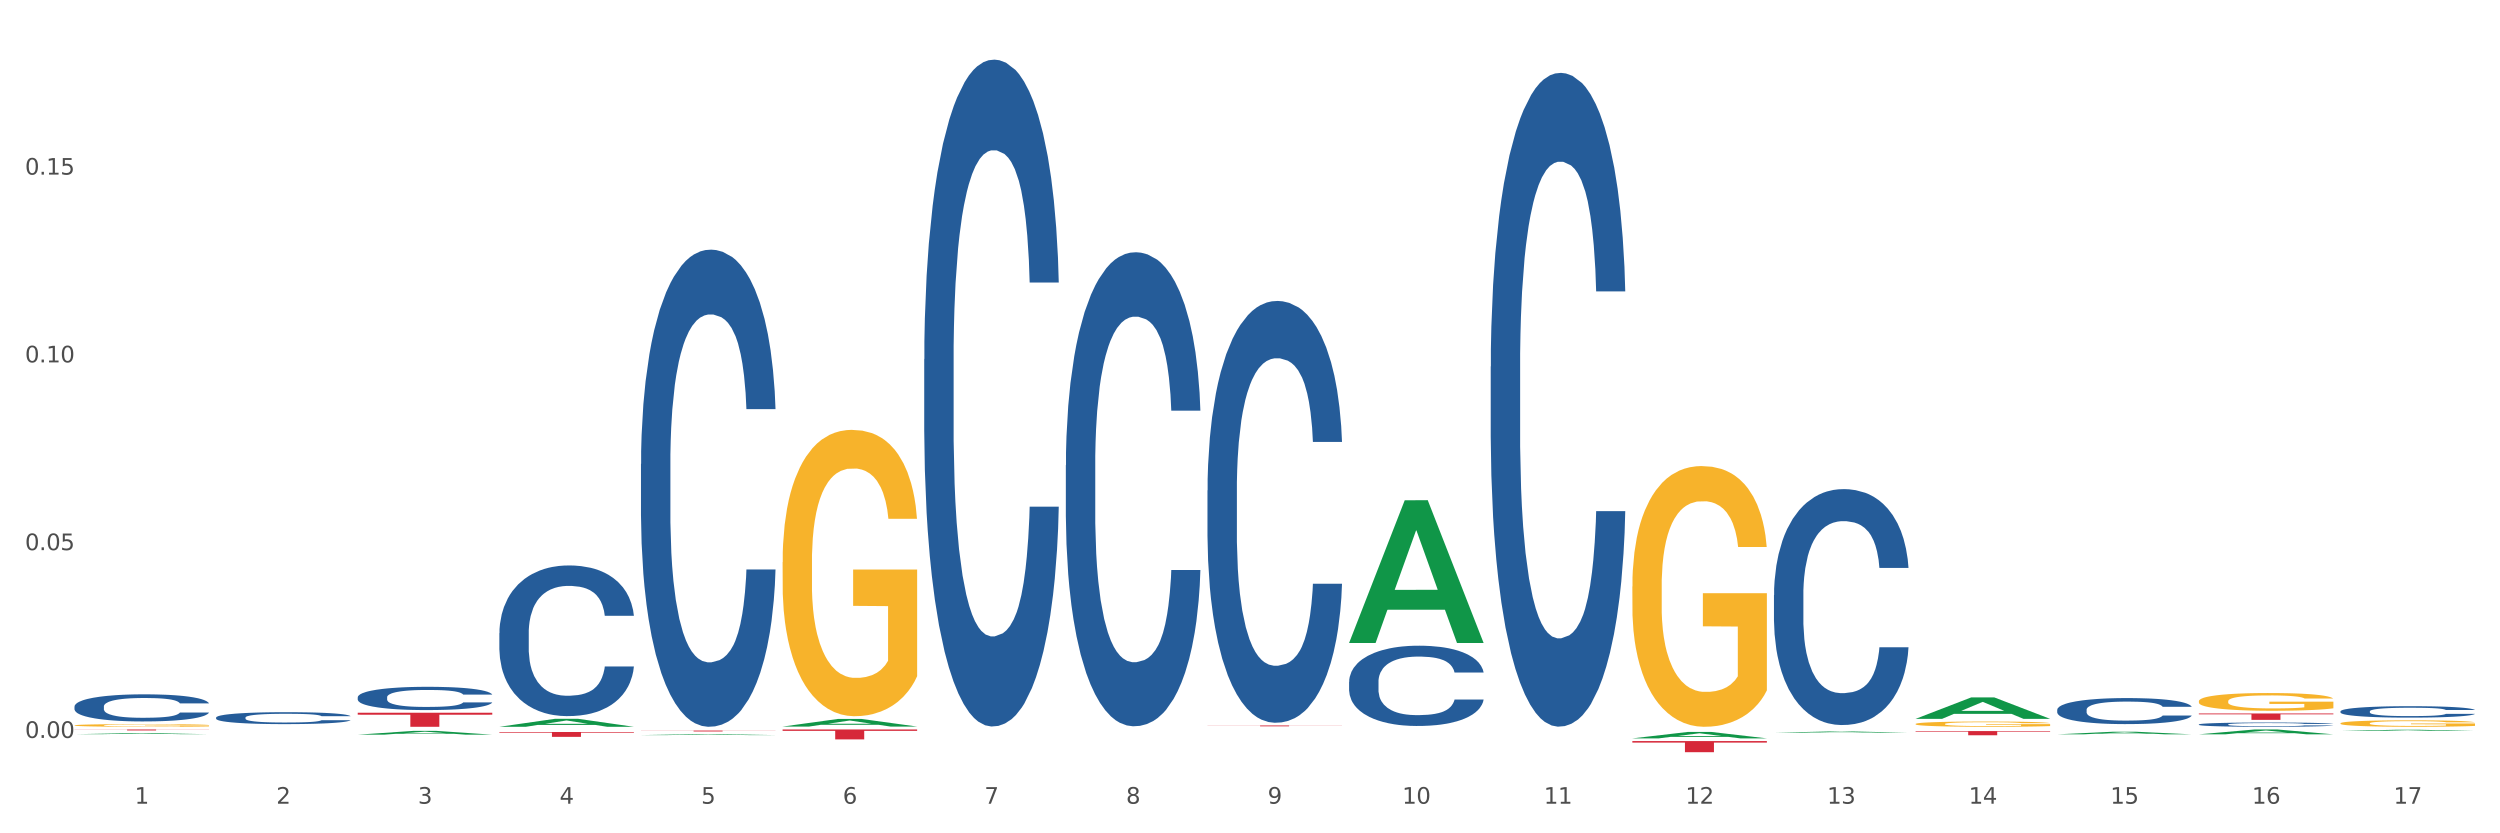
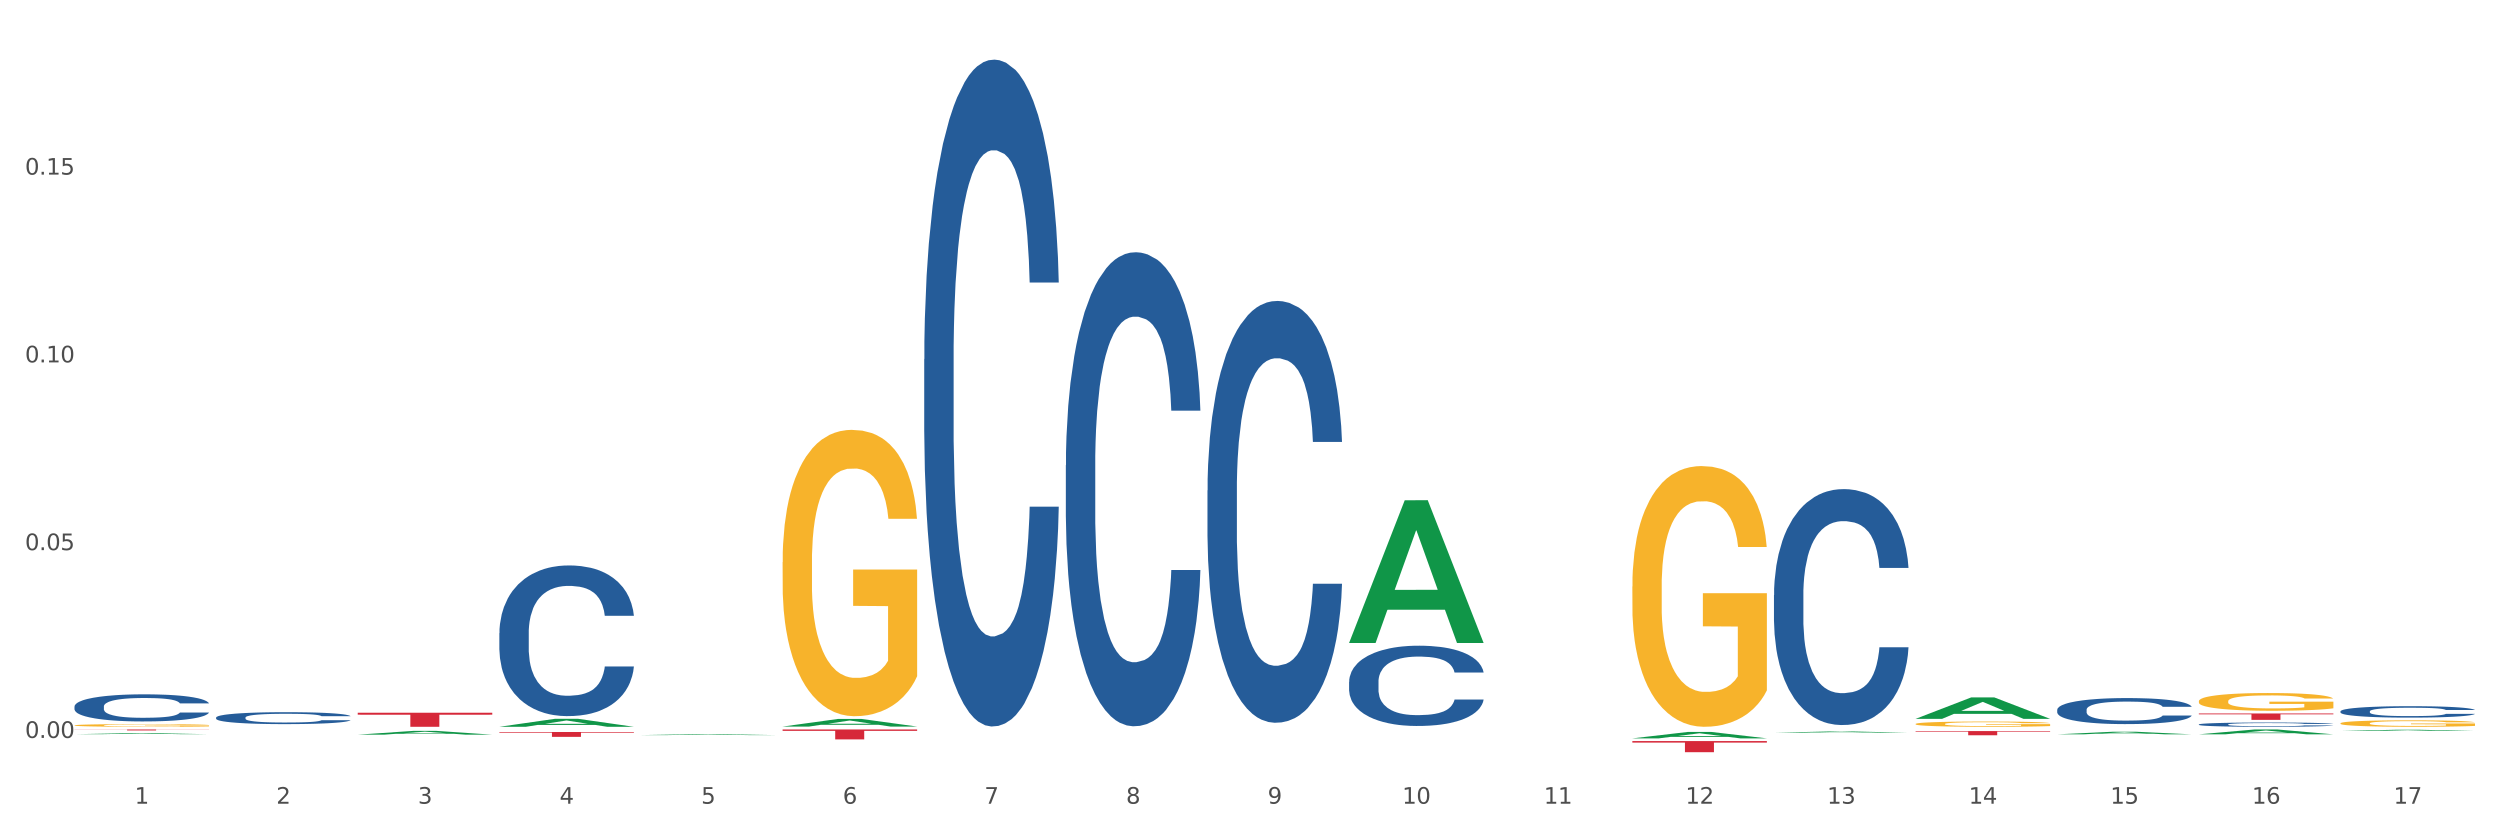
<svg xmlns="http://www.w3.org/2000/svg" xmlns:xlink="http://www.w3.org/1999/xlink" width="1080pt" height="360pt" viewBox="0 0 1080 360" version="1.1">
  <rect x="0" y="0" width="1080" height="360" fill="#333333" stroke="none" />
  <defs>
    <style type="text/css">*{stroke-linejoin: round; stroke-linecap: butt}</style>
  </defs>
  <g id="figure_1">
    <g id="patch_1">
      <path d="M 0 360  L 1080 360  L 1080 0  L 0 0  z " style="fill: #ffffff; stroke: #ffffff; stroke-linejoin: miter" />
    </g>
    <g id="axes_1">
      <g id="matplotlib.axis_1">
        <g id="xtick_1">
          <g id="text_1">
            <g style="fill: #4d4d4d" transform="translate(58.182 347.204) scale(0.096 -0.096)">
              <defs>
                <path id="DejaVuSans-31" d="M 794 531  L 1825 531  L 1825 4091  L 703 3866  L 703 4441  L 1819 4666  L 2450 4666  L 2450 531  L 3481 531  L 3481 0  L 794 0  L 794 531  z " transform="scale(0.016)" />
              </defs>
              <use xlink:href="#DejaVuSans-31" />
            </g>
          </g>
        </g>
        <g id="xtick_2">
          <g id="text_2">
            <g style="fill: #4d4d4d" transform="translate(119.364 347.204) scale(0.096 -0.096)">
              <defs>
                <path id="DejaVuSans-32" d="M 1228 531  L 3431 531  L 3431 0  L 469 0  L 469 531  Q 828 903 1448 1529  Q 2069 2156 2228 2338  Q 2531 2678 2651 2914  Q 2772 3150 2772 3378  Q 2772 3750 2511 3984  Q 2250 4219 1831 4219  Q 1534 4219 1204 4116  Q 875 4013 500 3803  L 500 4441  Q 881 4594 1212 4672  Q 1544 4750 1819 4750  Q 2544 4750 2975 4387  Q 3406 4025 3406 3419  Q 3406 3131 3298 2873  Q 3191 2616 2906 2266  Q 2828 2175 2409 1742  Q 1991 1309 1228 531  z " transform="scale(0.016)" />
              </defs>
              <use xlink:href="#DejaVuSans-32" />
            </g>
          </g>
        </g>
        <g id="xtick_3">
          <g id="text_3">
            <g style="fill: #4d4d4d" transform="translate(180.545 347.204) scale(0.096 -0.096)">
              <defs>
                <path id="DejaVuSans-33" d="M 2597 2516  Q 3050 2419 3304 2112  Q 3559 1806 3559 1356  Q 3559 666 3084 287  Q 2609 -91 1734 -91  Q 1441 -91 1130 -33  Q 819 25 488 141  L 488 750  Q 750 597 1062 519  Q 1375 441 1716 441  Q 2309 441 2620 675  Q 2931 909 2931 1356  Q 2931 1769 2642 2001  Q 2353 2234 1838 2234  L 1294 2234  L 1294 2753  L 1863 2753  Q 2328 2753 2575 2939  Q 2822 3125 2822 3475  Q 2822 3834 2567 4026  Q 2313 4219 1838 4219  Q 1578 4219 1281 4162  Q 984 4106 628 3988  L 628 4550  Q 988 4650 1302 4700  Q 1616 4750 1894 4750  Q 2613 4750 3031 4423  Q 3450 4097 3450 3541  Q 3450 3153 3228 2886  Q 3006 2619 2597 2516  z " transform="scale(0.016)" />
              </defs>
              <use xlink:href="#DejaVuSans-33" />
            </g>
          </g>
        </g>
        <g id="xtick_4">
          <g id="text_4">
            <g style="fill: #4d4d4d" transform="translate(241.726 347.204) scale(0.096 -0.096)">
              <defs>
                <path id="DejaVuSans-34" d="M 2419 4116  L 825 1625  L 2419 1625  L 2419 4116  z M 2253 4666  L 3047 4666  L 3047 1625  L 3713 1625  L 3713 1100  L 3047 1100  L 3047 0  L 2419 0  L 2419 1100  L 313 1100  L 313 1709  L 2253 4666  z " transform="scale(0.016)" />
              </defs>
              <use xlink:href="#DejaVuSans-34" />
            </g>
          </g>
        </g>
        <g id="xtick_5">
          <g id="text_5">
            <g style="fill: #4d4d4d" transform="translate(302.908 347.204) scale(0.096 -0.096)">
              <defs>
                <path id="DejaVuSans-35" d="M 691 4666  L 3169 4666  L 3169 4134  L 1269 4134  L 1269 2991  Q 1406 3038 1543 3061  Q 1681 3084 1819 3084  Q 2600 3084 3056 2656  Q 3513 2228 3513 1497  Q 3513 744 3044 326  Q 2575 -91 1722 -91  Q 1428 -91 1123 -41  Q 819 9 494 109  L 494 744  Q 775 591 1075 516  Q 1375 441 1709 441  Q 2250 441 2565 725  Q 2881 1009 2881 1497  Q 2881 1984 2565 2268  Q 2250 2553 1709 2553  Q 1456 2553 1204 2497  Q 953 2441 691 2322  L 691 4666  z " transform="scale(0.016)" />
              </defs>
              <use xlink:href="#DejaVuSans-35" />
            </g>
          </g>
        </g>
        <g id="xtick_6">
          <g id="text_6">
            <g style="fill: #4d4d4d" transform="translate(364.089 347.204) scale(0.096 -0.096)">
              <defs>
                <path id="DejaVuSans-36" d="M 2113 2584  Q 1688 2584 1439 2293  Q 1191 2003 1191 1497  Q 1191 994 1439 701  Q 1688 409 2113 409  Q 2538 409 2786 701  Q 3034 994 3034 1497  Q 3034 2003 2786 2293  Q 2538 2584 2113 2584  z M 3366 4563  L 3366 3988  Q 3128 4100 2886 4159  Q 2644 4219 2406 4219  Q 1781 4219 1451 3797  Q 1122 3375 1075 2522  Q 1259 2794 1537 2939  Q 1816 3084 2150 3084  Q 2853 3084 3261 2657  Q 3669 2231 3669 1497  Q 3669 778 3244 343  Q 2819 -91 2113 -91  Q 1303 -91 875 529  Q 447 1150 447 2328  Q 447 3434 972 4092  Q 1497 4750 2381 4750  Q 2619 4750 2861 4703  Q 3103 4656 3366 4563  z " transform="scale(0.016)" />
              </defs>
              <use xlink:href="#DejaVuSans-36" />
            </g>
          </g>
        </g>
        <g id="xtick_7">
          <g id="text_7">
            <g style="fill: #4d4d4d" transform="translate(425.271 347.204) scale(0.096 -0.096)">
              <defs>
                <path id="DejaVuSans-37" d="M 525 4666  L 3525 4666  L 3525 4397  L 1831 0  L 1172 0  L 2766 4134  L 525 4134  L 525 4666  z " transform="scale(0.016)" />
              </defs>
              <use xlink:href="#DejaVuSans-37" />
            </g>
          </g>
        </g>
        <g id="xtick_8">
          <g id="text_8">
            <g style="fill: #4d4d4d" transform="translate(486.452 347.204) scale(0.096 -0.096)">
              <defs>
                <path id="DejaVuSans-38" d="M 2034 2216  Q 1584 2216 1326 1975  Q 1069 1734 1069 1313  Q 1069 891 1326 650  Q 1584 409 2034 409  Q 2484 409 2743 651  Q 3003 894 3003 1313  Q 3003 1734 2745 1975  Q 2488 2216 2034 2216  z M 1403 2484  Q 997 2584 770 2862  Q 544 3141 544 3541  Q 544 4100 942 4425  Q 1341 4750 2034 4750  Q 2731 4750 3128 4425  Q 3525 4100 3525 3541  Q 3525 3141 3298 2862  Q 3072 2584 2669 2484  Q 3125 2378 3379 2068  Q 3634 1759 3634 1313  Q 3634 634 3220 271  Q 2806 -91 2034 -91  Q 1263 -91 848 271  Q 434 634 434 1313  Q 434 1759 690 2068  Q 947 2378 1403 2484  z M 1172 3481  Q 1172 3119 1398 2916  Q 1625 2713 2034 2713  Q 2441 2713 2670 2916  Q 2900 3119 2900 3481  Q 2900 3844 2670 4047  Q 2441 4250 2034 4250  Q 1625 4250 1398 4047  Q 1172 3844 1172 3481  z " transform="scale(0.016)" />
              </defs>
              <use xlink:href="#DejaVuSans-38" />
            </g>
          </g>
        </g>
        <g id="xtick_9">
          <g id="text_9">
            <g style="fill: #4d4d4d" transform="translate(547.634 347.204) scale(0.096 -0.096)">
              <defs>
                <path id="DejaVuSans-39" d="M 703 97  L 703 672  Q 941 559 1184 500  Q 1428 441 1663 441  Q 2288 441 2617 861  Q 2947 1281 2994 2138  Q 2813 1869 2534 1725  Q 2256 1581 1919 1581  Q 1219 1581 811 2004  Q 403 2428 403 3163  Q 403 3881 828 4315  Q 1253 4750 1959 4750  Q 2769 4750 3195 4129  Q 3622 3509 3622 2328  Q 3622 1225 3098 567  Q 2575 -91 1691 -91  Q 1453 -91 1209 -44  Q 966 3 703 97  z M 1959 2075  Q 2384 2075 2632 2365  Q 2881 2656 2881 3163  Q 2881 3666 2632 3958  Q 2384 4250 1959 4250  Q 1534 4250 1286 3958  Q 1038 3666 1038 3163  Q 1038 2656 1286 2365  Q 1534 2075 1959 2075  z " transform="scale(0.016)" />
              </defs>
              <use xlink:href="#DejaVuSans-39" />
            </g>
          </g>
        </g>
        <g id="xtick_10">
          <g id="text_10">
            <g style="fill: #4d4d4d" transform="translate(605.761 347.204) scale(0.096 -0.096)">
              <defs>
                <path id="DejaVuSans-30" d="M 2034 4250  Q 1547 4250 1301 3770  Q 1056 3291 1056 2328  Q 1056 1369 1301 889  Q 1547 409 2034 409  Q 2525 409 2770 889  Q 3016 1369 3016 2328  Q 3016 3291 2770 3770  Q 2525 4250 2034 4250  z M 2034 4750  Q 2819 4750 3233 4129  Q 3647 3509 3647 2328  Q 3647 1150 3233 529  Q 2819 -91 2034 -91  Q 1250 -91 836 529  Q 422 1150 422 2328  Q 422 3509 836 4129  Q 1250 4750 2034 4750  z " transform="scale(0.016)" />
              </defs>
              <use xlink:href="#DejaVuSans-31" />
              <use xlink:href="#DejaVuSans-30" transform="translate(63.623 0)" />
            </g>
          </g>
        </g>
        <g id="xtick_11">
          <g id="text_11">
            <g style="fill: #4d4d4d" transform="translate(666.942 347.204) scale(0.096 -0.096)">
              <use xlink:href="#DejaVuSans-31" />
              <use xlink:href="#DejaVuSans-31" transform="translate(63.623 0)" />
            </g>
          </g>
        </g>
        <g id="xtick_12">
          <g id="text_12">
            <g style="fill: #4d4d4d" transform="translate(728.124 347.204) scale(0.096 -0.096)">
              <use xlink:href="#DejaVuSans-31" />
              <use xlink:href="#DejaVuSans-32" transform="translate(63.623 0)" />
            </g>
          </g>
        </g>
        <g id="xtick_13">
          <g id="text_13">
            <g style="fill: #4d4d4d" transform="translate(789.305 347.204) scale(0.096 -0.096)">
              <use xlink:href="#DejaVuSans-31" />
              <use xlink:href="#DejaVuSans-33" transform="translate(63.623 0)" />
            </g>
          </g>
        </g>
        <g id="xtick_14">
          <g id="text_14">
            <g style="fill: #4d4d4d" transform="translate(850.487 347.204) scale(0.096 -0.096)">
              <use xlink:href="#DejaVuSans-31" />
              <use xlink:href="#DejaVuSans-34" transform="translate(63.623 0)" />
            </g>
          </g>
        </g>
        <g id="xtick_15">
          <g id="text_15">
            <g style="fill: #4d4d4d" transform="translate(911.668 347.204) scale(0.096 -0.096)">
              <use xlink:href="#DejaVuSans-31" />
              <use xlink:href="#DejaVuSans-35" transform="translate(63.623 0)" />
            </g>
          </g>
        </g>
        <g id="xtick_16">
          <g id="text_16">
            <g style="fill: #4d4d4d" transform="translate(972.849 347.204) scale(0.096 -0.096)">
              <use xlink:href="#DejaVuSans-31" />
              <use xlink:href="#DejaVuSans-36" transform="translate(63.623 0)" />
            </g>
          </g>
        </g>
        <g id="xtick_17">
          <g id="text_17">
            <g style="fill: #4d4d4d" transform="translate(1034.031 347.204) scale(0.096 -0.096)">
              <use xlink:href="#DejaVuSans-31" />
              <use xlink:href="#DejaVuSans-37" transform="translate(63.623 0)" />
            </g>
          </g>
        </g>
        <g id="xtick_18" />
        <g id="xtick_19" />
        <g id="xtick_20" />
        <g id="xtick_21" />
        <g id="xtick_22" />
        <g id="xtick_23" />
        <g id="xtick_24" />
        <g id="xtick_25" />
        <g id="xtick_26" />
        <g id="xtick_27" />
        <g id="xtick_28" />
        <g id="xtick_29" />
        <g id="xtick_30" />
        <g id="xtick_31" />
        <g id="xtick_32" />
        <g id="xtick_33" />
      </g>
      <g id="matplotlib.axis_2">
        <g id="ytick_1">
          <g id="text_18">
            <g style="fill: #4d4d4d" transform="translate(10.8 318.781) scale(0.096 -0.096)">
              <defs>
                <path id="DejaVuSans-2e" d="M 684 794  L 1344 794  L 1344 0  L 684 0  L 684 794  z " transform="scale(0.016)" />
              </defs>
              <use xlink:href="#DejaVuSans-30" />
              <use xlink:href="#DejaVuSans-2e" transform="translate(63.623 0)" />
              <use xlink:href="#DejaVuSans-30" transform="translate(95.41 0)" />
              <use xlink:href="#DejaVuSans-30" transform="translate(159.033 0)" />
            </g>
          </g>
        </g>
        <g id="ytick_2">
          <g id="text_19">
            <g style="fill: #4d4d4d" transform="translate(10.8 237.668) scale(0.096 -0.096)">
              <use xlink:href="#DejaVuSans-30" />
              <use xlink:href="#DejaVuSans-2e" transform="translate(63.623 0)" />
              <use xlink:href="#DejaVuSans-30" transform="translate(95.41 0)" />
              <use xlink:href="#DejaVuSans-35" transform="translate(159.033 0)" />
            </g>
          </g>
        </g>
        <g id="ytick_3">
          <g id="text_20">
            <g style="fill: #4d4d4d" transform="translate(10.8 156.555) scale(0.096 -0.096)">
              <use xlink:href="#DejaVuSans-30" />
              <use xlink:href="#DejaVuSans-2e" transform="translate(63.623 0)" />
              <use xlink:href="#DejaVuSans-31" transform="translate(95.41 0)" />
              <use xlink:href="#DejaVuSans-30" transform="translate(159.033 0)" />
            </g>
          </g>
        </g>
        <g id="ytick_4">
          <g id="text_21">
            <g style="fill: #4d4d4d" transform="translate(10.8 75.442) scale(0.096 -0.096)">
              <use xlink:href="#DejaVuSans-30" />
              <use xlink:href="#DejaVuSans-2e" transform="translate(63.623 0)" />
              <use xlink:href="#DejaVuSans-31" transform="translate(95.41 0)" />
              <use xlink:href="#DejaVuSans-35" transform="translate(159.033 0)" />
            </g>
          </g>
        </g>
        <g id="ytick_5" />
        <g id="ytick_6" />
        <g id="ytick_7" />
        <g id="ytick_8" />
      </g>
      <g id="PolyCollection_1">
        <path d="M 32.175 317.184  L 32.235 317.183  L 56.203 316.724  L 66.15 316.724  L 90.297 317.185  L 78.793 317.185  L 73.58 317.077  L 48.833 317.077  L 48.653 317.079  L 43.62 317.185  L 32.175 317.185  L 32.175 317.184  L 51.949 317.013  L 70.464 317.013  L 61.296 316.822  L 61.176 316.821  L 61.056 316.823  L 51.889 317.013  L 51.949 317.013  L 32.175 317.184  z " clip-path="url(#pd0a69b6d15)" style="fill: #109648" />
        <path d="M 154.538 317.375  L 154.598 317.374  L 178.566 315.74  L 188.512 315.738  L 212.66 317.378  L 201.156 317.378  L 195.943 316.996  L 171.196 316.996  L 171.016 317.002  L 165.983 317.378  L 154.538 317.378  L 154.538 317.375  L 174.311 316.768  L 192.827 316.767  L 183.659 316.088  L 183.539 316.085  L 183.419 316.089  L 174.251 316.767  L 174.311 316.768  L 154.538 317.375  z " clip-path="url(#pd0a69b6d15)" style="fill: #109648" />
        <path d="M 338.082 242.863  L 338.151 242.75  L 338.151 238.683  L 338.288 235.181  L 338.974 226.708  L 340.003 219.703  L 340.758 215.975  L 341.513 212.924  L 342.405 209.874  L 343.503 206.71  L 345.493 202.078  L 346.728 199.706  L 348.238 197.22  L 350.983 193.605  L 352.973 191.571  L 355.032 189.877  L 358.394 187.843  L 360.59 186.939  L 362.923 186.261  L 365.737 185.81  L 367.864 185.697  L 372.53 186.036  L 376.51 187.052  L 378.431 187.843  L 380.902 189.199  L 382.206 190.103  L 384.333 191.91  L 386.529 194.283  L 388.038 196.317  L 390.303 200.158  L 392.019 203.999  L 393.597 208.744  L 394.42 212.02  L 395.038 215.071  L 395.587 218.573  L 396.136 224.109  L 383.784 224.109  L 383.304 220.155  L 382.549 216.427  L 381.451 212.811  L 380.49 210.552  L 378.843 207.727  L 377.334 205.92  L 375.755 204.564  L 373.834 203.434  L 372.324 202.869  L 370.197 202.417  L 366.011 202.53  L 363.198 203.434  L 361.276 204.564  L 360.041 205.581  L 358.943 206.71  L 357.708 208.292  L 356.267 210.665  L 355.237 212.811  L 354.208 215.523  L 353.385 218.234  L 352.63 221.398  L 352.012 224.787  L 351.532 228.289  L 351.12 232.582  L 350.777 239.7  L 350.777 255.178  L 350.914 258.68  L 351.257 263.312  L 351.669 266.815  L 352.355 270.995  L 352.973 273.819  L 354.139 277.887  L 355.443 281.276  L 356.473 283.423  L 357.502 285.23  L 359.286 287.716  L 361.276 289.749  L 362.992 290.992  L 365.325 292.122  L 366.903 292.574  L 368.276 292.8  L 371.638 292.8  L 374.04 292.461  L 376.716 291.67  L 378.775 290.653  L 380.49 289.41  L 382.412 287.377  L 383.647 285.456  L 383.647 261.844  L 368.55 261.731  L 368.55 246.027  L 396.204 246.027  L 396.204 292.122  L 395.038 294.494  L 393.734 296.641  L 392.362 298.562  L 390.303 300.934  L 387.833 303.194  L 385.637 304.775  L 383.304 306.131  L 380.559 307.374  L 376.99 308.504  L 374.795 308.956  L 372.05 309.294  L 368.824 309.407  L 366.011 309.181  L 363.266 308.617  L 360.384 307.6  L 357.571 306.131  L 355.443 304.662  L 353.316 302.855  L 351.052 300.482  L 349.267 298.223  L 347.895 296.189  L 346.385 293.591  L 344.738 290.201  L 343.503 287.151  L 342.405 283.987  L 341.239 279.92  L 340.415 276.418  L 339.592 272.012  L 339.111 268.735  L 338.562 263.651  L 338.151 256.534  L 338.082 242.863  z " clip-path="url(#pd0a69b6d15)" style="fill: #f7b32b" />
        <path d="M 32.175 313.355  L 32.244 313.354  L 32.244 313.316  L 32.381 313.283  L 33.067 313.204  L 34.096 313.138  L 34.851 313.103  L 35.606 313.075  L 36.498 313.046  L 37.596 313.017  L 39.586 312.974  L 40.821 312.951  L 42.331 312.928  L 45.076 312.894  L 47.066 312.875  L 49.124 312.859  L 52.487 312.84  L 54.683 312.832  L 57.016 312.826  L 59.829 312.821  L 61.957 312.82  L 66.623 312.824  L 70.603 312.833  L 72.524 312.84  L 74.995 312.853  L 76.299 312.862  L 78.426 312.878  L 80.622 312.901  L 82.131 312.92  L 84.396 312.956  L 86.111 312.991  L 87.69 313.036  L 88.513 313.066  L 89.131 313.095  L 89.68 313.128  L 90.229 313.179  L 77.877 313.179  L 77.397 313.142  L 76.642 313.108  L 75.544 313.074  L 74.583 313.053  L 72.936 313.026  L 71.426 313.009  L 69.848 312.997  L 67.927 312.986  L 66.417 312.981  L 64.29 312.977  L 60.104 312.978  L 57.29 312.986  L 55.369 312.997  L 54.134 313.006  L 53.036 313.017  L 51.801 313.032  L 50.36 313.054  L 49.33 313.074  L 48.301 313.099  L 47.478 313.124  L 46.723 313.154  L 46.105 313.186  L 45.625 313.218  L 45.213 313.259  L 44.87 313.325  L 44.87 313.47  L 45.007 313.502  L 45.35 313.546  L 45.762 313.578  L 46.448 313.618  L 47.066 313.644  L 48.232 313.682  L 49.536 313.714  L 50.566 313.734  L 51.595 313.751  L 53.379 313.774  L 55.369 313.793  L 57.085 313.804  L 59.418 313.815  L 60.996 313.819  L 62.368 313.821  L 65.731 313.821  L 68.133 313.818  L 70.809 313.811  L 72.868 313.801  L 74.583 313.79  L 76.504 313.771  L 77.74 313.753  L 77.74 313.532  L 62.643 313.531  L 62.643 313.384  L 90.297 313.384  L 90.297 313.815  L 89.131 313.837  L 87.827 313.857  L 86.455 313.875  L 84.396 313.897  L 81.926 313.918  L 79.73 313.933  L 77.397 313.946  L 74.652 313.958  L 71.083 313.968  L 68.887 313.972  L 66.143 313.975  L 62.917 313.977  L 60.104 313.974  L 57.359 313.969  L 54.477 313.96  L 51.663 313.946  L 49.536 313.932  L 47.409 313.915  L 45.144 313.893  L 43.36 313.872  L 41.988 313.853  L 40.478 313.829  L 38.831 313.797  L 37.596 313.769  L 36.498 313.739  L 35.332 313.701  L 34.508 313.668  L 33.685 313.627  L 33.204 313.596  L 32.655 313.549  L 32.244 313.482  L 32.175 313.355  z " clip-path="url(#pd0a69b6d15)" style="fill: #f7b32b" />
        <path d="M 1011.078 312.47  L 1011.146 312.467  L 1011.146 312.375  L 1011.284 312.296  L 1011.97 312.104  L 1012.999 311.945  L 1013.754 311.861  L 1014.509 311.792  L 1015.401 311.723  L 1016.499 311.651  L 1018.489 311.546  L 1019.724 311.492  L 1021.234 311.436  L 1023.978 311.354  L 1025.969 311.308  L 1028.027 311.27  L 1031.39 311.224  L 1033.585 311.203  L 1035.919 311.188  L 1038.732 311.178  L 1040.859 311.175  L 1045.526 311.183  L 1049.506 311.206  L 1051.427 311.224  L 1053.897 311.254  L 1055.201 311.275  L 1057.328 311.316  L 1059.524 311.369  L 1061.034 311.416  L 1063.299 311.503  L 1065.014 311.59  L 1066.592 311.697  L 1067.416 311.771  L 1068.033 311.84  L 1068.582 311.92  L 1069.131 312.045  L 1056.78 312.045  L 1056.299 311.955  L 1055.544 311.871  L 1054.446 311.789  L 1053.486 311.738  L 1051.839 311.674  L 1050.329 311.633  L 1048.751 311.602  L 1046.829 311.577  L 1045.32 311.564  L 1043.192 311.554  L 1039.007 311.556  L 1036.193 311.577  L 1034.272 311.602  L 1033.037 311.625  L 1031.939 311.651  L 1030.703 311.687  L 1029.262 311.74  L 1028.233 311.789  L 1027.204 311.85  L 1026.38 311.912  L 1025.625 311.984  L 1025.008 312.06  L 1024.527 312.14  L 1024.116 312.237  L 1023.773 312.398  L 1023.773 312.748  L 1023.91 312.828  L 1024.253 312.933  L 1024.665 313.012  L 1025.351 313.107  L 1025.969 313.171  L 1027.135 313.263  L 1028.439 313.339  L 1029.468 313.388  L 1030.498 313.429  L 1032.282 313.485  L 1034.272 313.531  L 1035.987 313.56  L 1038.32 313.585  L 1039.899 313.595  L 1041.271 313.6  L 1044.634 313.6  L 1047.035 313.593  L 1049.712 313.575  L 1051.77 313.552  L 1053.486 313.524  L 1055.407 313.478  L 1056.642 313.434  L 1056.642 312.899  L 1041.546 312.897  L 1041.546 312.541  L 1069.2 312.541  L 1069.2 313.585  L 1068.033 313.639  L 1066.73 313.687  L 1065.357 313.731  L 1063.299 313.785  L 1060.828 313.836  L 1058.632 313.872  L 1056.299 313.902  L 1053.554 313.93  L 1049.986 313.956  L 1047.79 313.966  L 1045.045 313.974  L 1041.82 313.977  L 1039.007 313.971  L 1036.262 313.959  L 1033.38 313.936  L 1030.566 313.902  L 1028.439 313.869  L 1026.312 313.828  L 1024.047 313.774  L 1022.263 313.723  L 1020.891 313.677  L 1019.381 313.618  L 1017.734 313.542  L 1016.499 313.473  L 1015.401 313.401  L 1014.234 313.309  L 1013.411 313.229  L 1012.587 313.13  L 1012.107 313.056  L 1011.558 312.94  L 1011.146 312.779  L 1011.078 312.47  z " clip-path="url(#pd0a69b6d15)" style="fill: #f7b32b" />
        <path d="M 949.896 302.934  L 949.965 302.927  L 949.965 302.675  L 950.102 302.458  L 950.788 301.932  L 951.818 301.498  L 952.572 301.267  L 953.327 301.078  L 954.219 300.889  L 955.317 300.692  L 957.307 300.405  L 958.543 300.258  L 960.052 300.104  L 962.797 299.88  L 964.787 299.754  L 966.846 299.649  L 970.208 299.523  L 972.404 299.467  L 974.737 299.425  L 977.551 299.397  L 979.678 299.39  L 984.344 299.411  L 988.324 299.474  L 990.246 299.523  L 992.716 299.607  L 994.02 299.663  L 996.147 299.775  L 998.343 299.922  L 999.853 300.048  L 1002.117 300.286  L 1003.833 300.524  L 1005.411 300.819  L 1006.234 301.022  L 1006.852 301.211  L 1007.401 301.428  L 1007.95 301.771  L 995.598 301.771  L 995.118 301.526  L 994.363 301.295  L 993.265 301.071  L 992.304 300.931  L 990.657 300.756  L 989.148 300.643  L 987.569 300.559  L 985.648 300.489  L 984.138 300.454  L 982.011 300.426  L 977.825 300.433  L 975.012 300.489  L 973.09 300.559  L 971.855 300.622  L 970.757 300.692  L 969.522 300.791  L 968.081 300.938  L 967.052 301.071  L 966.022 301.239  L 965.199 301.407  L 964.444 301.603  L 963.826 301.813  L 963.346 302.03  L 962.934 302.297  L 962.591 302.738  L 962.591 303.698  L 962.728 303.915  L 963.072 304.202  L 963.483 304.419  L 964.169 304.678  L 964.787 304.853  L 965.954 305.106  L 967.257 305.316  L 968.287 305.449  L 969.316 305.561  L 971.1 305.715  L 973.09 305.841  L 974.806 305.918  L 977.139 305.988  L 978.717 306.016  L 980.09 306.03  L 983.452 306.03  L 985.854 306.009  L 988.53 305.96  L 990.589 305.897  L 992.304 305.82  L 994.226 305.694  L 995.461 305.575  L 995.461 304.111  L 980.364 304.104  L 980.364 303.13  L 1008.019 303.13  L 1008.019 305.988  L 1006.852 306.135  L 1005.548 306.269  L 1004.176 306.388  L 1002.117 306.535  L 999.647 306.675  L 997.451 306.773  L 995.118 306.857  L 992.373 306.934  L 988.805 307.004  L 986.609 307.032  L 983.864 307.053  L 980.639 307.06  L 977.825 307.046  L 975.08 307.011  L 972.198 306.948  L 969.385 306.857  L 967.257 306.766  L 965.13 306.654  L 962.866 306.507  L 961.082 306.367  L 959.709 306.24  L 958.199 306.079  L 956.553 305.869  L 955.317 305.68  L 954.219 305.484  L 953.053 305.232  L 952.229 305.015  L 951.406 304.741  L 950.926 304.538  L 950.377 304.223  L 949.965 303.782  L 949.896 302.934  z " clip-path="url(#pd0a69b6d15)" style="fill: #f7b32b" />
        <path d="M 1011.078 315.801  L 1011.138 315.801  L 1035.106 315.245  L 1045.052 315.245  L 1069.2 315.802  L 1057.695 315.802  L 1052.482 315.672  L 1027.735 315.672  L 1027.556 315.675  L 1022.522 315.802  L 1011.078 315.802  L 1011.078 315.801  L 1030.851 315.595  L 1049.366 315.594  L 1040.199 315.364  L 1040.079 315.363  L 1039.959 315.364  L 1030.791 315.594  L 1030.851 315.595  L 1011.078 315.801  z " clip-path="url(#pd0a69b6d15)" style="fill: #109648" />
        <path d="M 949.896 317.23  L 949.956 317.228  L 973.924 315.136  L 983.871 315.134  L 1008.019 317.234  L 996.514 317.234  L 991.301 316.745  L 966.554 316.745  L 966.374 316.753  L 961.341 317.234  L 949.896 317.234  L 949.896 317.23  L 969.67 316.453  L 988.185 316.451  L 979.017 315.582  L 978.897 315.578  L 978.778 315.584  L 969.61 316.451  L 969.67 316.453  L 949.896 317.23  z " clip-path="url(#pd0a69b6d15)" style="fill: #109648" />
        <path d="M 705.171 318.973  L 705.23 318.97  L 729.198 316.192  L 739.145 316.189  L 763.293 318.978  L 751.788 318.978  L 746.575 318.329  L 721.828 318.329  L 721.649 318.339  L 716.615 318.978  L 705.171 318.978  L 705.171 318.973  L 724.944 317.941  L 743.459 317.938  L 734.292 316.783  L 734.172 316.778  L 734.052 316.786  L 724.884 317.938  L 724.944 317.941  L 705.171 318.973  z " clip-path="url(#pd0a69b6d15)" style="fill: #109648" />
        <path d="M 766.352 316.547  L 766.412 316.546  L 790.38 315.985  L 800.327 315.984  L 824.474 316.548  L 812.97 316.548  L 807.757 316.417  L 783.01 316.417  L 782.83 316.419  L 777.797 316.548  L 766.352 316.548  L 766.352 316.547  L 786.126 316.338  L 804.641 316.338  L 795.473 316.104  L 795.353 316.103  L 795.233 316.105  L 786.066 316.338  L 786.126 316.338  L 766.352 316.547  z " clip-path="url(#pd0a69b6d15)" style="fill: #109648" />
        <path d="M 827.533 310.529  L 827.593 310.521  L 851.561 301.279  L 861.508 301.27  L 885.656 310.547  L 874.151 310.547  L 868.938 308.387  L 844.191 308.387  L 844.011 308.421  L 838.978 310.547  L 827.533 310.547  L 827.533 310.529  L 847.307 307.097  L 865.822 307.089  L 856.654 303.247  L 856.535 303.23  L 856.415 303.256  L 847.247 307.089  L 847.307 307.097  L 827.533 310.529  z " clip-path="url(#pd0a69b6d15)" style="fill: #109648" />
        <path d="M 888.715 317.233  L 888.775 317.232  L 912.743 316.109  L 922.689 316.108  L 946.837 317.235  L 935.333 317.235  L 930.12 316.973  L 905.373 316.973  L 905.193 316.977  L 900.16 317.235  L 888.715 317.235  L 888.715 317.233  L 908.488 316.816  L 927.004 316.815  L 917.836 316.349  L 917.716 316.346  L 917.596 316.35  L 908.428 316.815  L 908.488 316.816  L 888.715 317.233  z " clip-path="url(#pd0a69b6d15)" style="fill: #109648" />
        <path d="M 215.719 313.97  L 215.779 313.967  L 239.747 310.525  L 249.694 310.521  L 273.842 313.977  L 262.337 313.977  L 257.124 313.172  L 232.377 313.172  L 232.197 313.185  L 227.164 313.977  L 215.719 313.977  L 215.719 313.97  L 235.493 312.692  L 254.008 312.689  L 244.84 311.258  L 244.72 311.251  L 244.601 311.261  L 235.433 312.689  L 235.493 312.692  L 215.719 313.97  z " clip-path="url(#pd0a69b6d15)" style="fill: #109648" />
        <path d="M 276.901 317.568  L 276.961 317.568  L 300.929 317.154  L 310.875 317.153  L 335.023 317.569  L 323.518 317.569  L 318.305 317.472  L 293.558 317.472  L 293.379 317.474  L 288.345 317.569  L 276.901 317.569  L 276.901 317.568  L 296.674 317.414  L 315.19 317.414  L 306.022 317.242  L 305.902 317.241  L 305.782 317.242  L 296.614 317.414  L 296.674 317.414  L 276.901 317.568  z " clip-path="url(#pd0a69b6d15)" style="fill: #109648" />
        <path d="M 338.082 313.872  L 338.142 313.869  L 362.11 310.568  L 372.057 310.565  L 396.204 313.878  L 384.7 313.878  L 379.487 313.107  L 354.74 313.107  L 354.56 313.119  L 349.527 313.878  L 338.082 313.878  L 338.082 313.872  L 357.856 312.646  L 376.371 312.643  L 367.203 311.271  L 367.083 311.265  L 366.963 311.274  L 357.796 312.643  L 357.856 312.646  L 338.082 313.872  z " clip-path="url(#pd0a69b6d15)" style="fill: #109648" />
        <path d="M 582.808 277.666  L 582.868 277.608  L 606.836 216.128  L 616.782 216.07  L 640.93 277.782  L 629.425 277.782  L 624.212 263.412  L 599.465 263.412  L 599.286 263.644  L 594.252 277.782  L 582.808 277.782  L 582.808 277.666  L 602.581 254.836  L 621.097 254.778  L 611.929 229.224  L 611.809 229.108  L 611.689 229.282  L 602.521 254.778  L 602.581 254.836  L 582.808 277.666  z " clip-path="url(#pd0a69b6d15)" style="fill: #109648" />
        <path d="M 827.533 312.754  L 827.602 312.752  L 827.602 312.678  L 827.739 312.613  L 828.425 312.458  L 829.455 312.329  L 830.21 312.26  L 830.964 312.204  L 831.857 312.148  L 832.954 312.09  L 834.945 312.005  L 836.18 311.962  L 837.689 311.916  L 840.434 311.85  L 842.424 311.812  L 844.483 311.781  L 847.845 311.744  L 850.041 311.727  L 852.374 311.715  L 855.188 311.706  L 857.315 311.704  L 861.981 311.711  L 865.961 311.729  L 867.883 311.744  L 870.353 311.769  L 871.657 311.785  L 873.784 311.818  L 875.98 311.862  L 877.49 311.899  L 879.754 311.97  L 881.47 312.041  L 883.048 312.128  L 883.872 312.188  L 884.489 312.244  L 885.038 312.308  L 885.587 312.41  L 873.235 312.41  L 872.755 312.337  L 872 312.269  L 870.902 312.202  L 869.941 312.161  L 868.295 312.109  L 866.785 312.076  L 865.207 312.051  L 863.285 312.03  L 861.775 312.02  L 859.648 312.011  L 855.462 312.014  L 852.649 312.03  L 850.727 312.051  L 849.492 312.07  L 848.394 312.09  L 847.159 312.119  L 845.718 312.163  L 844.689 312.202  L 843.659 312.252  L 842.836 312.302  L 842.081 312.36  L 841.464 312.422  L 840.983 312.487  L 840.571 312.565  L 840.228 312.696  L 840.228 312.981  L 840.366 313.045  L 840.709 313.13  L 841.12 313.194  L 841.807 313.271  L 842.424 313.323  L 843.591 313.398  L 844.895 313.46  L 845.924 313.499  L 846.953 313.532  L 848.737 313.578  L 850.727 313.615  L 852.443 313.638  L 854.776 313.659  L 856.354 313.667  L 857.727 313.672  L 861.089 313.672  L 863.491 313.665  L 866.167 313.651  L 868.226 313.632  L 869.941 313.609  L 871.863 313.572  L 873.098 313.537  L 873.098 313.103  L 858.001 313.101  L 858.001 312.812  L 885.656 312.812  L 885.656 313.659  L 884.489 313.703  L 883.185 313.742  L 881.813 313.777  L 879.754 313.821  L 877.284 313.862  L 875.088 313.891  L 872.755 313.916  L 870.01 313.939  L 866.442 313.96  L 864.246 313.968  L 861.501 313.974  L 858.276 313.977  L 855.462 313.972  L 852.717 313.962  L 849.835 313.943  L 847.022 313.916  L 844.895 313.889  L 842.767 313.856  L 840.503 313.813  L 838.719 313.771  L 837.346 313.734  L 835.837 313.686  L 834.19 313.624  L 832.954 313.568  L 831.857 313.51  L 830.69 313.435  L 829.867 313.371  L 829.043 313.29  L 828.563 313.23  L 828.014 313.136  L 827.602 313.005  L 827.533 312.754  z " clip-path="url(#pd0a69b6d15)" style="fill: #f7b32b" />
        <path d="M 705.171 253.386  L 705.239 253.284  L 705.239 249.58  L 705.376 246.391  L 706.063 238.676  L 707.092 232.298  L 707.847 228.903  L 708.602 226.126  L 709.494 223.349  L 710.592 220.468  L 712.582 216.251  L 713.817 214.09  L 715.327 211.827  L 718.071 208.535  L 720.061 206.684  L 722.12 205.141  L 725.483 203.289  L 727.678 202.466  L 730.012 201.849  L 732.825 201.437  L 734.952 201.334  L 739.619 201.643  L 743.599 202.569  L 745.52 203.289  L 747.99 204.523  L 749.294 205.346  L 751.421 206.992  L 753.617 209.153  L 755.127 211.004  L 757.391 214.502  L 759.107 217.999  L 760.685 222.32  L 761.509 225.303  L 762.126 228.081  L 762.675 231.269  L 763.224 236.31  L 750.872 236.31  L 750.392 232.71  L 749.637 229.315  L 748.539 226.023  L 747.579 223.966  L 745.932 221.394  L 744.422 219.748  L 742.844 218.514  L 740.922 217.485  L 739.413 216.971  L 737.285 216.559  L 733.099 216.662  L 730.286 217.485  L 728.365 218.514  L 727.129 219.439  L 726.031 220.468  L 724.796 221.908  L 723.355 224.069  L 722.326 226.023  L 721.297 228.492  L 720.473 230.961  L 719.718 233.841  L 719.101 236.927  L 718.62 240.116  L 718.209 244.025  L 717.866 250.506  L 717.866 264.599  L 718.003 267.788  L 718.346 272.006  L 718.758 275.195  L 719.444 279.001  L 720.061 281.573  L 721.228 285.276  L 722.532 288.362  L 723.561 290.317  L 724.59 291.962  L 726.375 294.226  L 728.365 296.077  L 730.08 297.209  L 732.413 298.238  L 733.992 298.649  L 735.364 298.855  L 738.726 298.855  L 741.128 298.546  L 743.804 297.826  L 745.863 296.9  L 747.579 295.769  L 749.5 293.917  L 750.735 292.168  L 750.735 270.668  L 735.638 270.566  L 735.638 256.267  L 763.293 256.267  L 763.293 298.238  L 762.126 300.398  L 760.823 302.352  L 759.45 304.101  L 757.391 306.261  L 754.921 308.319  L 752.725 309.759  L 750.392 310.993  L 747.647 312.125  L 744.079 313.154  L 741.883 313.565  L 739.138 313.874  L 735.913 313.977  L 733.099 313.771  L 730.355 313.256  L 727.473 312.331  L 724.659 310.993  L 722.532 309.656  L 720.405 308.01  L 718.14 305.85  L 716.356 303.792  L 714.983 301.941  L 713.474 299.575  L 711.827 296.489  L 710.592 293.711  L 709.494 290.831  L 708.327 287.128  L 707.504 283.939  L 706.68 279.927  L 706.2 276.944  L 705.651 272.314  L 705.239 265.834  L 705.171 253.386  z " clip-path="url(#pd0a69b6d15)" style="fill: #f7b32b" />
        <path d="M 93.356 309.98  L 93.425 309.975  L 93.425 309.843  L 93.631 309.664  L 94.387 309.334  L 95.349 309.085  L 96.998 308.793  L 97.891 308.67  L 99.059 308.534  L 101.463 308.312  L 104.211 308.124  L 106.135 308.02  L 107.578 307.955  L 110.807 307.837  L 112.662 307.785  L 114.585 307.743  L 116.234 307.714  L 118.982 307.681  L 121.181 307.667  L 123.723 307.663  L 125.853 307.667  L 128.67 307.686  L 132.792 307.743  L 134.372 307.776  L 136.502 307.832  L 138.7 307.907  L 140.486 307.983  L 142.547 308.091  L 144.677 308.232  L 146.738 308.411  L 148.181 308.576  L 149.349 308.75  L 150.38 308.962  L 151.135 309.193  L 151.479 309.386  L 138.906 309.386  L 138.563 309.212  L 137.876 309.024  L 137.189 308.896  L 136.433 308.793  L 135.265 308.675  L 134.234 308.6  L 132.517 308.51  L 130.937 308.454  L 129.631 308.421  L 128.051 308.393  L 124.685 308.364  L 122.28 308.364  L 120.769 308.374  L 118.914 308.397  L 117.334 308.43  L 115.479 308.487  L 114.036 308.548  L 112.593 308.628  L 111.769 308.684  L 110.532 308.788  L 109.708 308.873  L 108.608 309.019  L 107.99 309.122  L 106.891 309.391  L 106.41 309.589  L 106.204 309.725  L 106.066 309.876  L 106.066 310.611  L 106.479 310.94  L 106.822 311.081  L 107.372 311.242  L 108.402 311.449  L 109.914 311.651  L 111.494 311.797  L 112.799 311.887  L 114.036 311.953  L 115.273 312.004  L 116.784 312.052  L 118.021 312.08  L 119.876 312.108  L 122.074 312.122  L 123.792 312.122  L 127.295 312.099  L 128.876 312.075  L 130.387 312.042  L 132.036 311.99  L 133.341 311.934  L 134.097 311.891  L 135.334 311.802  L 136.296 311.708  L 137.12 311.599  L 137.67 311.505  L 138.288 311.364  L 138.769 311.204  L 138.906 311.119  L 151.479 311.119  L 151.204 311.289  L 150.723 311.453  L 149.761 311.675  L 149.005 311.802  L 147.838 311.957  L 146.601 312.089  L 144.883 312.235  L 143.303 312.344  L 141.654 312.438  L 139.868 312.522  L 136.639 312.64  L 135.471 312.673  L 132.998 312.73  L 131.074 312.763  L 128.257 312.796  L 125.372 312.814  L 122.349 312.819  L 119.669 312.81  L 116.715 312.781  L 114.86 312.753  L 112.799 312.711  L 110.395 312.645  L 108.127 312.565  L 105.998 312.471  L 104.005 312.362  L 102.15 312.24  L 99.746 312.037  L 97.959 311.84  L 96.654 311.656  L 95.761 311.501  L 94.868 311.303  L 94.387 311.166  L 93.631 310.837  L 93.356 310.53  L 93.356 309.98  z " clip-path="url(#pd0a69b6d15)" style="fill: #255c99" />
        <path d="M 32.175 305.214  L 32.244 305.203  L 32.244 304.903  L 32.45 304.497  L 33.206 303.748  L 34.167 303.181  L 35.816 302.518  L 36.709 302.24  L 37.877 301.93  L 40.282 301.427  L 43.03 301  L 44.954 300.764  L 46.396 300.615  L 49.625 300.347  L 51.48 300.229  L 53.404 300.133  L 55.053 300.069  L 57.801 299.994  L 60 299.962  L 62.542 299.951  L 64.671 299.962  L 67.488 300.005  L 71.61 300.133  L 73.19 300.208  L 75.32 300.336  L 77.519 300.508  L 79.305 300.679  L 81.366 300.925  L 83.496 301.246  L 85.557 301.652  L 87 302.026  L 88.168 302.422  L 89.198 302.903  L 89.954 303.427  L 90.297 303.866  L 77.725 303.866  L 77.381 303.47  L 76.694 303.042  L 76.007 302.754  L 75.251 302.518  L 74.084 302.251  L 73.053 302.08  L 71.335 301.877  L 69.755 301.748  L 68.45 301.673  L 66.87 301.609  L 63.503 301.545  L 61.099 301.545  L 59.587 301.566  L 57.732 301.62  L 56.152 301.695  L 54.297 301.823  L 52.854 301.962  L 51.412 302.144  L 50.587 302.272  L 49.351 302.508  L 48.526 302.7  L 47.427 303.032  L 46.809 303.267  L 45.709 303.877  L 45.228 304.326  L 45.022 304.636  L 44.885 304.978  L 44.885 306.647  L 45.297 307.395  L 45.641 307.716  L 46.19 308.08  L 47.221 308.551  L 48.732 309.01  L 50.312 309.342  L 51.618 309.545  L 52.854 309.695  L 54.091 309.813  L 55.603 309.92  L 56.839 309.984  L 58.694 310.048  L 60.893 310.08  L 62.61 310.08  L 66.114 310.027  L 67.694 309.973  L 69.206 309.898  L 70.855 309.781  L 72.16 309.652  L 72.916 309.556  L 74.152 309.353  L 75.114 309.139  L 75.939 308.893  L 76.488 308.679  L 77.106 308.358  L 77.587 307.994  L 77.725 307.802  L 90.297 307.802  L 90.023 308.187  L 89.542 308.561  L 88.58 309.064  L 87.824 309.353  L 86.656 309.706  L 85.419 310.005  L 83.702 310.337  L 82.122 310.583  L 80.473 310.797  L 78.687 310.989  L 75.458 311.256  L 74.29 311.331  L 71.816 311.46  L 69.893 311.535  L 67.076 311.609  L 64.19 311.652  L 61.167 311.663  L 58.488 311.642  L 55.534 311.577  L 53.679 311.513  L 51.618 311.417  L 49.213 311.267  L 46.946 311.085  L 44.816 310.871  L 42.824 310.625  L 40.969 310.347  L 38.564 309.887  L 36.778 309.438  L 35.473 309.021  L 34.58 308.668  L 33.686 308.219  L 33.206 307.909  L 32.45 307.16  L 32.175 306.465  L 32.175 305.214  z " clip-path="url(#pd0a69b6d15)" style="fill: #255c99" />
        <path d="M 215.719 273.517  L 215.788 273.458  L 215.788 271.793  L 215.994 269.534  L 216.75 265.373  L 217.712 262.222  L 219.36 258.536  L 220.254 256.991  L 221.422 255.267  L 223.826 252.473  L 226.574 250.095  L 228.498 248.787  L 229.941 247.955  L 233.17 246.468  L 235.025 245.814  L 236.948 245.279  L 238.597 244.923  L 241.345 244.507  L 243.544 244.328  L 246.086 244.269  L 248.216 244.328  L 251.032 244.566  L 255.155 245.279  L 256.735 245.696  L 258.864 246.409  L 261.063 247.36  L 262.849 248.311  L 264.91 249.679  L 267.04 251.462  L 269.101 253.721  L 270.544 255.802  L 271.712 258.001  L 272.742 260.676  L 273.498 263.589  L 273.842 266.027  L 261.269 266.027  L 260.926 263.827  L 260.238 261.449  L 259.551 259.844  L 258.796 258.536  L 257.628 257.05  L 256.597 256.099  L 254.88 254.969  L 253.3 254.256  L 251.994 253.84  L 250.414 253.483  L 247.048 253.126  L 244.643 253.126  L 243.132 253.245  L 241.277 253.543  L 239.696 253.959  L 237.841 254.672  L 236.399 255.445  L 234.956 256.456  L 234.132 257.169  L 232.895 258.477  L 232.07 259.547  L 230.971 261.39  L 230.353 262.698  L 229.254 266.086  L 228.773 268.583  L 228.567 270.307  L 228.429 272.209  L 228.429 281.483  L 228.841 285.644  L 229.185 287.428  L 229.735 289.449  L 230.765 292.065  L 232.277 294.621  L 233.857 296.464  L 235.162 297.593  L 236.399 298.426  L 237.635 299.079  L 239.147 299.674  L 240.383 300.031  L 242.238 300.387  L 244.437 300.566  L 246.154 300.566  L 249.658 300.268  L 251.238 299.971  L 252.75 299.555  L 254.399 298.901  L 255.704 298.188  L 256.46 297.653  L 257.696 296.523  L 258.658 295.334  L 259.483 293.967  L 260.032 292.778  L 260.651 290.995  L 261.132 288.973  L 261.269 287.903  L 273.842 287.903  L 273.567 290.043  L 273.086 292.124  L 272.124 294.918  L 271.368 296.523  L 270.2 298.485  L 268.964 300.149  L 267.246 301.992  L 265.666 303.36  L 264.017 304.549  L 262.231 305.619  L 259.002 307.105  L 257.834 307.521  L 255.361 308.234  L 253.437 308.65  L 250.62 309.067  L 247.735 309.304  L 244.712 309.364  L 242.032 309.245  L 239.078 308.888  L 237.223 308.532  L 235.162 307.997  L 232.757 307.164  L 230.49 306.154  L 228.361 304.965  L 226.368 303.597  L 224.513 302.052  L 222.109 299.496  L 220.322 296.999  L 219.017 294.68  L 218.124 292.719  L 217.231 290.222  L 216.75 288.498  L 215.994 284.336  L 215.719 280.472  L 215.719 273.517  z " clip-path="url(#pd0a69b6d15)" style="fill: #255c99" />
-         <path d="M 154.538 301.215  L 154.607 301.206  L 154.607 300.949  L 154.813 300.6  L 155.568 299.957  L 156.53 299.471  L 158.179 298.902  L 159.072 298.663  L 160.24 298.397  L 162.645 297.966  L 165.393 297.598  L 167.317 297.397  L 168.759 297.268  L 171.988 297.039  L 173.843 296.938  L 175.767 296.855  L 177.416 296.8  L 180.164 296.736  L 182.362 296.708  L 184.904 296.699  L 187.034 296.708  L 189.851 296.745  L 193.973 296.855  L 195.553 296.919  L 197.683 297.029  L 199.882 297.176  L 201.668 297.323  L 203.729 297.534  L 205.859 297.81  L 207.92 298.158  L 209.362 298.48  L 210.53 298.819  L 211.561 299.232  L 212.317 299.682  L 212.66 300.058  L 200.088 300.058  L 199.744 299.719  L 199.057 299.352  L 198.37 299.104  L 197.614 298.902  L 196.446 298.672  L 195.416 298.525  L 193.698 298.351  L 192.118 298.241  L 190.813 298.177  L 189.233 298.122  L 185.866 298.067  L 183.462 298.067  L 181.95 298.085  L 180.095 298.131  L 178.515 298.195  L 176.66 298.305  L 175.217 298.425  L 173.775 298.581  L 172.95 298.691  L 171.713 298.893  L 170.889 299.058  L 169.79 299.342  L 169.171 299.544  L 168.072 300.067  L 167.591 300.453  L 167.385 300.719  L 167.248 301.013  L 167.248 302.445  L 167.66 303.087  L 168.004 303.363  L 168.553 303.675  L 169.584 304.079  L 171.095 304.473  L 172.675 304.758  L 173.981 304.932  L 175.217 305.061  L 176.454 305.162  L 177.965 305.253  L 179.202 305.308  L 181.057 305.364  L 183.255 305.391  L 184.973 305.391  L 188.477 305.345  L 190.057 305.299  L 191.568 305.235  L 193.217 305.134  L 194.523 305.024  L 195.278 304.941  L 196.515 304.767  L 197.477 304.583  L 198.301 304.372  L 198.851 304.189  L 199.469 303.913  L 199.95 303.601  L 200.088 303.436  L 212.66 303.436  L 212.385 303.766  L 211.904 304.088  L 210.943 304.519  L 210.187 304.767  L 209.019 305.07  L 207.782 305.327  L 206.065 305.611  L 204.485 305.822  L 202.836 306.006  L 201.049 306.171  L 197.82 306.401  L 196.652 306.465  L 194.179 306.575  L 192.256 306.639  L 189.439 306.704  L 186.553 306.74  L 183.53 306.749  L 180.851 306.731  L 177.897 306.676  L 176.042 306.621  L 173.981 306.538  L 171.576 306.41  L 169.309 306.254  L 167.179 306.07  L 165.187 305.859  L 163.332 305.621  L 160.927 305.226  L 159.141 304.84  L 157.836 304.482  L 156.942 304.179  L 156.049 303.794  L 155.568 303.528  L 154.813 302.885  L 154.538 302.289  L 154.538 301.215  z " clip-path="url(#pd0a69b6d15)" style="fill: #255c99" />
-         <path d="M 521.626 313.396  L 579.749 313.396  L 579.749 313.449  L 556.885 313.449  L 556.885 313.777  L 544.352 313.777  L 544.352 313.449  L 521.626 313.449  L 521.626 313.396  L 521.626 313.396  z " clip-path="url(#pd0a69b6d15)" style="fill: #d62839" />
        <path d="M 338.082 315.134  L 396.204 315.134  L 396.204 315.73  L 373.341 315.734  L 373.341 319.419  L 360.808 319.419  L 360.808 315.734  L 338.082 315.73  L 338.082 315.138  L 338.082 315.134  z " clip-path="url(#pd0a69b6d15)" style="fill: #d62839" />
        <path d="M 215.719 316.223  L 273.842 316.223  L 273.842 316.517  L 250.978 316.519  L 250.978 318.34  L 238.445 318.34  L 238.445 316.519  L 215.719 316.517  L 215.719 316.225  L 215.719 316.223  z " clip-path="url(#pd0a69b6d15)" style="fill: #d62839" />
-         <path d="M 276.901 315.599  L 335.023 315.599  L 335.023 315.654  L 312.16 315.654  L 312.16 315.996  L 299.626 315.996  L 299.626 315.654  L 276.901 315.654  L 276.901 315.599  L 276.901 315.599  z " clip-path="url(#pd0a69b6d15)" style="fill: #d62839" />
        <path d="M 949.896 308.218  L 1008.019 308.218  L 1008.019 308.6  L 985.155 308.602  L 985.155 310.969  L 972.622 310.969  L 972.622 308.602  L 949.896 308.6  L 949.896 308.22  L 949.896 308.218  z " clip-path="url(#pd0a69b6d15)" style="fill: #d62839" />
        <path d="M 888.715 313.97  L 946.837 313.97  L 946.837 313.971  L 923.974 313.971  L 923.974 313.977  L 911.44 313.977  L 911.44 313.971  L 888.715 313.971  L 888.715 313.97  L 888.715 313.97  z " clip-path="url(#pd0a69b6d15)" style="fill: #d62839" />
        <path d="M 827.533 315.817  L 885.656 315.817  L 885.656 316.068  L 862.792 316.07  L 862.792 317.628  L 850.259 317.628  L 850.259 316.07  L 827.533 316.068  L 827.533 315.818  L 827.533 315.817  z " clip-path="url(#pd0a69b6d15)" style="fill: #d62839" />
        <path d="M 705.171 320.136  L 763.293 320.136  L 763.293 320.805  L 740.43 320.809  L 740.43 324.95  L 727.896 324.95  L 727.896 320.809  L 705.171 320.805  L 705.171 320.14  L 705.171 320.136  z " clip-path="url(#pd0a69b6d15)" style="fill: #d62839" />
        <path d="M 32.175 315.134  L 90.297 315.134  L 90.297 315.194  L 67.434 315.195  L 67.434 315.567  L 54.901 315.567  L 54.901 315.195  L 32.175 315.194  L 32.175 315.134  L 32.175 315.134  z " clip-path="url(#pd0a69b6d15)" style="fill: #d62839" />
        <path d="M 154.538 307.907  L 212.66 307.907  L 212.66 308.75  L 189.797 308.756  L 189.797 313.977  L 177.263 313.977  L 177.263 308.756  L 154.538 308.75  L 154.538 307.913  L 154.538 307.907  z " clip-path="url(#pd0a69b6d15)" style="fill: #d62839" />
-         <path d="M 276.901 200.462  L 276.969 200.274  L 276.969 195.003  L 277.175 187.85  L 277.931 174.672  L 278.893 164.695  L 280.542 153.024  L 281.435 148.129  L 282.603 142.67  L 285.008 133.822  L 287.756 126.292  L 289.679 122.151  L 291.122 119.515  L 294.351 114.809  L 296.206 112.738  L 298.13 111.044  L 299.779 109.914  L 302.527 108.597  L 304.725 108.032  L 307.267 107.844  L 309.397 108.032  L 312.214 108.785  L 316.336 111.044  L 317.916 112.362  L 320.046 114.621  L 322.244 117.633  L 324.031 120.645  L 326.092 124.974  L 328.221 130.622  L 330.283 137.775  L 331.725 144.364  L 332.893 151.329  L 333.924 159.8  L 334.679 169.025  L 335.023 176.743  L 322.45 176.743  L 322.107 169.778  L 321.42 162.248  L 320.733 157.165  L 319.977 153.024  L 318.809 148.317  L 317.779 145.305  L 316.061 141.729  L 314.481 139.47  L 313.176 138.152  L 311.595 137.022  L 308.229 135.893  L 305.824 135.893  L 304.313 136.269  L 302.458 137.211  L 300.878 138.528  L 299.023 140.787  L 297.58 143.235  L 296.137 146.435  L 295.313 148.694  L 294.076 152.835  L 293.252 156.224  L 292.153 162.059  L 291.534 166.201  L 290.435 176.931  L 289.954 184.838  L 289.748 190.297  L 289.611 196.321  L 289.611 225.688  L 290.023 238.865  L 290.366 244.513  L 290.916 250.913  L 291.947 259.196  L 293.458 267.291  L 295.038 273.126  L 296.343 276.703  L 297.58 279.339  L 298.817 281.409  L 300.328 283.292  L 301.565 284.421  L 303.42 285.551  L 305.618 286.116  L 307.336 286.116  L 310.84 285.174  L 312.42 284.233  L 313.931 282.915  L 315.58 280.845  L 316.886 278.586  L 317.641 276.891  L 318.878 273.315  L 319.84 269.55  L 320.664 265.22  L 321.214 261.455  L 321.832 255.808  L 322.313 249.407  L 322.45 246.019  L 335.023 246.019  L 334.748 252.796  L 334.267 259.384  L 333.305 268.232  L 332.55 273.315  L 331.382 279.527  L 330.145 284.798  L 328.428 290.634  L 326.847 294.963  L 325.199 298.728  L 323.412 302.117  L 320.183 306.823  L 319.015 308.141  L 316.542 310.4  L 314.618 311.718  L 311.802 313.035  L 308.916 313.788  L 305.893 313.977  L 303.214 313.6  L 300.26 312.471  L 298.405 311.341  L 296.343 309.647  L 293.939 307.011  L 291.672 303.811  L 289.542 300.046  L 287.55 295.716  L 285.695 290.822  L 283.29 282.727  L 281.504 274.821  L 280.198 267.479  L 279.305 261.267  L 278.412 253.36  L 277.931 247.901  L 277.175 234.724  L 276.901 222.487  L 276.901 200.462  z " clip-path="url(#pd0a69b6d15)" style="fill: #255c99" />
        <path d="M 399.263 155.204  L 399.332 154.941  L 399.332 147.574  L 399.538 137.577  L 400.294 119.16  L 401.256 105.215  L 402.905 88.903  L 403.798 82.063  L 404.966 74.433  L 407.37 62.067  L 410.118 51.543  L 412.042 45.755  L 413.485 42.072  L 416.714 35.494  L 418.569 32.6  L 420.493 30.232  L 422.141 28.654  L 424.89 26.812  L 427.088 26.023  L 429.63 25.759  L 431.76 26.023  L 434.577 27.075  L 438.699 30.232  L 440.279 32.074  L 442.409 35.231  L 444.607 39.441  L 446.393 43.65  L 448.455 49.702  L 450.584 57.595  L 452.645 67.592  L 454.088 76.801  L 455.256 86.535  L 456.287 98.375  L 457.042 111.267  L 457.386 122.054  L 444.813 122.054  L 444.47 112.319  L 443.783 101.795  L 443.096 94.692  L 442.34 88.903  L 441.172 82.326  L 440.142 78.116  L 438.424 73.117  L 436.844 69.96  L 435.538 68.118  L 433.958 66.54  L 430.592 64.961  L 428.187 64.961  L 426.676 65.487  L 424.821 66.803  L 423.241 68.645  L 421.386 71.802  L 419.943 75.222  L 418.5 79.695  L 417.676 82.852  L 416.439 88.64  L 415.615 93.376  L 414.515 101.532  L 413.897 107.32  L 412.798 122.317  L 412.317 133.367  L 412.111 140.997  L 411.973 149.416  L 411.973 190.46  L 412.386 208.877  L 412.729 216.77  L 413.279 225.715  L 414.309 237.291  L 415.821 248.605  L 417.401 256.761  L 418.706 261.76  L 419.943 265.443  L 421.18 268.337  L 422.691 270.968  L 423.928 272.547  L 425.783 274.125  L 427.981 274.915  L 429.699 274.915  L 433.203 273.599  L 434.783 272.284  L 436.294 270.442  L 437.943 267.548  L 439.248 264.391  L 440.004 262.023  L 441.241 257.024  L 442.203 251.762  L 443.027 245.711  L 443.577 240.449  L 444.195 232.556  L 444.676 223.61  L 444.813 218.874  L 457.386 218.874  L 457.111 228.346  L 456.63 237.554  L 455.668 249.92  L 454.913 257.024  L 453.745 265.706  L 452.508 273.073  L 450.79 281.229  L 449.21 287.28  L 447.561 292.542  L 445.775 297.278  L 442.546 303.855  L 441.378 305.697  L 438.905 308.854  L 436.981 310.696  L 434.164 312.538  L 431.279 313.59  L 428.256 313.853  L 425.577 313.327  L 422.622 311.748  L 420.767 310.17  L 418.706 307.802  L 416.302 304.119  L 414.035 299.646  L 411.905 294.384  L 409.912 288.333  L 408.057 281.492  L 405.653 270.179  L 403.867 259.129  L 402.561 248.868  L 401.668 240.185  L 400.775 229.135  L 400.294 221.505  L 399.538 203.088  L 399.263 185.987  L 399.263 155.204  z " clip-path="url(#pd0a69b6d15)" style="fill: #255c99" />
        <path d="M 460.445 200.983  L 460.514 200.796  L 460.514 195.56  L 460.72 188.453  L 461.475 175.361  L 462.437 165.449  L 464.086 153.854  L 464.979 148.991  L 466.147 143.568  L 468.552 134.778  L 471.3 127.297  L 473.224 123.182  L 474.666 120.564  L 477.895 115.888  L 479.75 113.831  L 481.674 112.148  L 483.323 111.026  L 486.071 109.717  L 488.269 109.156  L 490.811 108.969  L 492.941 109.156  L 495.758 109.904  L 499.88 112.148  L 501.46 113.457  L 503.59 115.701  L 505.789 118.694  L 507.575 121.686  L 509.636 125.988  L 511.766 131.598  L 513.827 138.705  L 515.27 145.251  L 516.437 152.171  L 517.468 160.587  L 518.224 169.751  L 518.567 177.418  L 505.995 177.418  L 505.651 170.499  L 504.964 163.018  L 504.277 157.968  L 503.521 153.854  L 502.353 149.178  L 501.323 146.186  L 499.605 142.632  L 498.025 140.388  L 496.72 139.079  L 495.14 137.957  L 491.773 136.835  L 489.369 136.835  L 487.857 137.209  L 486.002 138.144  L 484.422 139.453  L 482.567 141.697  L 481.124 144.129  L 479.682 147.308  L 478.857 149.552  L 477.621 153.667  L 476.796 157.033  L 475.697 162.831  L 475.079 166.945  L 473.979 177.605  L 473.498 185.46  L 473.292 190.884  L 473.155 196.869  L 473.155 226.044  L 473.567 239.136  L 473.911 244.746  L 474.46 251.105  L 475.491 259.334  L 477.002 267.376  L 478.582 273.174  L 479.888 276.727  L 481.124 279.345  L 482.361 281.403  L 483.872 283.273  L 485.109 284.395  L 486.964 285.517  L 489.163 286.078  L 490.88 286.078  L 494.384 285.143  L 495.964 284.208  L 497.476 282.899  L 499.124 280.841  L 500.43 278.597  L 501.186 276.914  L 502.422 273.361  L 503.384 269.62  L 504.208 265.319  L 504.758 261.578  L 505.376 255.968  L 505.857 249.609  L 505.995 246.242  L 518.567 246.242  L 518.292 252.975  L 517.812 259.521  L 516.85 268.311  L 516.094 273.361  L 514.926 279.532  L 513.689 284.769  L 511.972 290.567  L 510.392 294.868  L 508.743 298.609  L 506.957 301.975  L 503.728 306.65  L 502.56 307.96  L 500.086 310.204  L 498.163 311.513  L 495.346 312.822  L 492.46 313.57  L 489.437 313.757  L 486.758 313.383  L 483.804 312.261  L 481.949 311.139  L 479.888 309.456  L 477.483 306.837  L 475.216 303.658  L 473.086 299.918  L 471.094 295.616  L 469.239 290.754  L 466.834 282.712  L 465.048 274.857  L 463.743 267.563  L 462.849 261.391  L 461.956 253.536  L 461.475 248.113  L 460.72 235.021  L 460.445 222.865  L 460.445 200.983  z " clip-path="url(#pd0a69b6d15)" style="fill: #255c99" />
        <path d="M 521.626 211.886  L 521.695 211.719  L 521.695 207.06  L 521.901 200.736  L 522.657 189.086  L 523.619 180.266  L 525.268 169.948  L 526.161 165.621  L 527.329 160.795  L 529.733 152.973  L 532.481 146.316  L 534.405 142.655  L 535.848 140.325  L 539.077 136.164  L 540.932 134.334  L 542.855 132.836  L 544.504 131.837  L 547.252 130.672  L 549.451 130.173  L 551.993 130.007  L 554.123 130.173  L 556.939 130.839  L 561.062 132.836  L 562.642 134.001  L 564.772 135.998  L 566.97 138.66  L 568.756 141.323  L 570.817 145.151  L 572.947 150.144  L 575.008 156.468  L 576.451 162.292  L 577.619 168.45  L 578.649 175.939  L 579.405 184.094  L 579.749 190.917  L 567.176 190.917  L 566.833 184.759  L 566.146 178.102  L 565.459 173.609  L 564.703 169.948  L 563.535 165.787  L 562.504 163.124  L 560.787 159.962  L 559.207 157.965  L 557.901 156.8  L 556.321 155.802  L 552.955 154.803  L 550.55 154.803  L 549.039 155.136  L 547.184 155.968  L 545.604 157.133  L 543.749 159.13  L 542.306 161.294  L 540.863 164.123  L 540.039 166.12  L 538.802 169.781  L 537.978 172.777  L 536.878 177.936  L 536.26 181.597  L 535.161 191.083  L 534.68 198.073  L 534.474 202.899  L 534.336 208.225  L 534.336 234.186  L 534.749 245.836  L 535.092 250.829  L 535.642 256.487  L 536.672 263.809  L 538.184 270.966  L 539.764 276.125  L 541.069 279.287  L 542.306 281.616  L 543.542 283.447  L 545.054 285.111  L 546.291 286.11  L 548.146 287.108  L 550.344 287.608  L 552.062 287.608  L 555.565 286.776  L 557.146 285.943  L 558.657 284.778  L 560.306 282.948  L 561.611 280.951  L 562.367 279.453  L 563.604 276.291  L 564.565 272.963  L 565.39 269.135  L 565.939 265.806  L 566.558 260.814  L 567.039 255.155  L 567.176 252.16  L 579.749 252.16  L 579.474 258.151  L 578.993 263.976  L 578.031 271.798  L 577.275 276.291  L 576.107 281.783  L 574.871 286.443  L 573.153 291.602  L 571.573 295.429  L 569.924 298.758  L 568.138 301.753  L 564.909 305.914  L 563.741 307.079  L 561.268 309.076  L 559.344 310.241  L 556.527 311.406  L 553.642 312.072  L 550.619 312.238  L 547.939 311.905  L 544.985 310.907  L 543.13 309.908  L 541.069 308.41  L 538.665 306.08  L 536.397 303.251  L 534.268 299.923  L 532.275 296.095  L 530.42 291.768  L 528.016 284.612  L 526.229 277.622  L 524.924 271.132  L 524.031 265.64  L 523.138 258.65  L 522.657 253.824  L 521.901 242.175  L 521.626 231.357  L 521.626 211.886  z " clip-path="url(#pd0a69b6d15)" style="fill: #255c99" />
        <path d="M 888.715 306.62  L 888.784 306.609  L 888.784 306.322  L 888.99 305.931  L 889.745 305.213  L 890.707 304.668  L 892.356 304.031  L 893.249 303.764  L 894.417 303.466  L 896.822 302.984  L 899.57 302.573  L 901.493 302.347  L 902.936 302.203  L 906.165 301.946  L 908.02 301.833  L 909.944 301.741  L 911.593 301.679  L 914.341 301.607  L 916.539 301.577  L 919.081 301.566  L 921.211 301.577  L 924.028 301.618  L 928.15 301.741  L 929.73 301.813  L 931.86 301.936  L 934.058 302.1  L 935.845 302.265  L 937.906 302.501  L 940.036 302.809  L 942.097 303.199  L 943.539 303.559  L 944.707 303.939  L 945.738 304.401  L 946.494 304.904  L 946.837 305.326  L 934.265 305.326  L 933.921 304.945  L 933.234 304.535  L 932.547 304.257  L 931.791 304.031  L 930.623 303.775  L 929.593 303.61  L 927.875 303.415  L 926.295 303.292  L 924.99 303.22  L 923.41 303.158  L 920.043 303.097  L 917.639 303.097  L 916.127 303.117  L 914.272 303.169  L 912.692 303.241  L 910.837 303.364  L 909.394 303.497  L 907.952 303.672  L 907.127 303.795  L 905.89 304.021  L 905.066 304.206  L 903.967 304.524  L 903.348 304.75  L 902.249 305.336  L 901.768 305.767  L 901.562 306.065  L 901.425 306.394  L 901.425 307.996  L 901.837 308.715  L 902.181 309.023  L 902.73 309.372  L 903.761 309.824  L 905.272 310.266  L 906.852 310.584  L 908.158 310.779  L 909.394 310.923  L 910.631 311.036  L 912.142 311.139  L 913.379 311.2  L 915.234 311.262  L 917.432 311.293  L 919.15 311.293  L 922.654 311.242  L 924.234 311.19  L 925.745 311.118  L 927.394 311.005  L 928.7 310.882  L 929.455 310.79  L 930.692 310.594  L 931.654 310.389  L 932.478 310.153  L 933.028 309.947  L 933.646 309.639  L 934.127 309.29  L 934.265 309.105  L 946.837 309.105  L 946.562 309.475  L 946.081 309.834  L 945.12 310.317  L 944.364 310.594  L 943.196 310.933  L 941.959 311.221  L 940.242 311.539  L 938.662 311.776  L 937.013 311.981  L 935.226 312.166  L 931.997 312.423  L 930.829 312.495  L 928.356 312.618  L 926.433 312.69  L 923.616 312.762  L 920.73 312.803  L 917.707 312.813  L 915.028 312.792  L 912.074 312.731  L 910.219 312.669  L 908.158 312.577  L 905.753 312.433  L 903.486 312.258  L 901.356 312.053  L 899.364 311.817  L 897.509 311.55  L 895.104 311.108  L 893.318 310.677  L 892.013 310.276  L 891.119 309.937  L 890.226 309.506  L 889.745 309.208  L 888.99 308.489  L 888.715 307.821  L 888.715 306.62  z " clip-path="url(#pd0a69b6d15)" style="fill: #255c99" />
        <path d="M 766.352 257.09  L 766.421 256.997  L 766.421 254.39  L 766.627 250.853  L 767.383 244.337  L 768.344 239.404  L 769.993 233.633  L 770.886 231.213  L 772.054 228.513  L 774.459 224.138  L 777.207 220.415  L 779.131 218.367  L 780.573 217.064  L 783.802 214.737  L 785.657 213.713  L 787.581 212.875  L 789.23 212.317  L 791.978 211.665  L 794.177 211.386  L 796.719 211.293  L 798.848 211.386  L 801.665 211.758  L 805.787 212.875  L 807.367 213.527  L 809.497 214.644  L 811.696 216.133  L 813.482 217.623  L 815.543 219.763  L 817.673 222.556  L 819.734 226.093  L 821.177 229.351  L 822.345 232.795  L 823.375 236.984  L 824.131 241.545  L 824.474 245.361  L 811.902 245.361  L 811.558 241.917  L 810.871 238.194  L 810.184 235.681  L 809.428 233.633  L 808.261 231.306  L 807.23 229.816  L 805.512 228.048  L 803.932 226.931  L 802.627 226.279  L 801.047 225.721  L 797.68 225.162  L 795.276 225.162  L 793.764 225.348  L 791.909 225.814  L 790.329 226.465  L 788.474 227.582  L 787.031 228.793  L 785.589 230.375  L 784.764 231.492  L 783.528 233.54  L 782.703 235.215  L 781.604 238.101  L 780.986 240.149  L 779.886 245.454  L 779.405 249.364  L 779.199 252.063  L 779.062 255.042  L 779.062 269.563  L 779.474 276.079  L 779.818 278.871  L 780.367 282.036  L 781.398 286.132  L 782.909 290.134  L 784.489 293.02  L 785.795 294.789  L 787.031 296.092  L 788.268 297.116  L 789.78 298.047  L 791.016 298.605  L 792.871 299.164  L 795.07 299.443  L 796.787 299.443  L 800.291 298.977  L 801.871 298.512  L 803.383 297.86  L 805.032 296.836  L 806.337 295.719  L 807.093 294.882  L 808.329 293.113  L 809.291 291.251  L 810.116 289.111  L 810.665 287.249  L 811.283 284.456  L 811.764 281.292  L 811.902 279.616  L 824.474 279.616  L 824.2 282.967  L 823.719 286.225  L 822.757 290.6  L 822.001 293.113  L 820.833 296.185  L 819.596 298.791  L 817.879 301.677  L 816.299 303.818  L 814.65 305.679  L 812.864 307.355  L 809.635 309.682  L 808.467 310.334  L 805.993 311.451  L 804.07 312.102  L 801.253 312.754  L 798.367 313.126  L 795.344 313.219  L 792.665 313.033  L 789.711 312.474  L 787.856 311.916  L 785.795 311.078  L 783.39 309.775  L 781.123 308.193  L 778.993 306.331  L 777.001 304.19  L 775.146 301.77  L 772.741 297.767  L 770.955 293.858  L 769.65 290.228  L 768.757 287.156  L 767.863 283.246  L 767.383 280.547  L 766.627 274.031  L 766.352 267.981  L 766.352 257.09  z " clip-path="url(#pd0a69b6d15)" style="fill: #255c99" />
-         <path d="M 643.989 158.386  L 644.058 158.128  L 644.058 150.906  L 644.264 141.104  L 645.02 123.048  L 645.982 109.377  L 647.63 93.385  L 648.524 86.679  L 649.691 79.198  L 652.096 67.075  L 654.844 56.757  L 656.768 51.083  L 658.211 47.471  L 661.44 41.023  L 663.295 38.186  L 665.218 35.864  L 666.867 34.316  L 669.615 32.511  L 671.814 31.737  L 674.356 31.479  L 676.485 31.737  L 679.302 32.769  L 683.424 35.864  L 685.005 37.67  L 687.134 40.765  L 689.333 44.892  L 691.119 49.019  L 693.18 54.952  L 695.31 62.69  L 697.371 72.492  L 698.814 81.52  L 699.982 91.064  L 701.012 102.671  L 701.768 115.31  L 702.112 125.886  L 689.539 125.886  L 689.195 116.342  L 688.508 106.024  L 687.821 99.06  L 687.066 93.385  L 685.898 86.937  L 684.867 82.809  L 683.15 77.909  L 681.569 74.813  L 680.264 73.008  L 678.684 71.46  L 675.318 69.912  L 672.913 69.912  L 671.401 70.428  L 669.547 71.718  L 667.966 73.524  L 666.111 76.619  L 664.669 79.972  L 663.226 84.357  L 662.401 87.452  L 661.165 93.127  L 660.34 97.77  L 659.241 105.766  L 658.623 111.441  L 657.524 126.144  L 657.043 136.977  L 656.837 144.458  L 656.699 152.712  L 656.699 192.951  L 657.111 211.006  L 657.455 218.745  L 658.004 227.515  L 659.035 238.864  L 660.546 249.956  L 662.127 257.952  L 663.432 262.853  L 664.669 266.464  L 665.905 269.301  L 667.417 271.881  L 668.653 273.428  L 670.508 274.976  L 672.707 275.75  L 674.424 275.75  L 677.928 274.46  L 679.508 273.17  L 681.02 271.365  L 682.669 268.527  L 683.974 265.432  L 684.73 263.111  L 685.966 258.21  L 686.928 253.051  L 687.753 247.118  L 688.302 241.959  L 688.921 234.221  L 689.402 225.451  L 689.539 220.808  L 702.112 220.808  L 701.837 230.094  L 701.356 239.122  L 700.394 251.245  L 699.638 258.21  L 698.47 266.722  L 697.234 273.944  L 695.516 281.94  L 693.936 287.873  L 692.287 293.032  L 690.501 297.675  L 687.272 304.123  L 686.104 305.929  L 683.631 309.024  L 681.707 310.83  L 678.89 312.635  L 676.005 313.667  L 672.982 313.925  L 670.302 313.409  L 667.348 311.862  L 665.493 310.314  L 663.432 307.993  L 661.027 304.381  L 658.76 299.996  L 656.63 294.838  L 654.638 288.905  L 652.783 282.198  L 650.378 271.107  L 648.592 260.273  L 647.287 250.214  L 646.394 241.702  L 645.501 230.868  L 645.02 223.388  L 644.264 205.332  L 643.989 188.566  L 643.989 158.386  z " clip-path="url(#pd0a69b6d15)" style="fill: #255c99" />
-         <path d="M 582.808 294.523  L 582.876 294.491  L 582.876 293.604  L 583.083 292.401  L 583.838 290.184  L 584.8 288.505  L 586.449 286.541  L 587.342 285.718  L 588.51 284.799  L 590.915 283.311  L 593.663 282.044  L 595.586 281.347  L 597.029 280.904  L 600.258 280.112  L 602.113 279.763  L 604.037 279.478  L 605.686 279.288  L 608.434 279.066  L 610.632 278.971  L 613.174 278.94  L 615.304 278.971  L 618.121 279.098  L 622.243 279.478  L 623.823 279.7  L 625.953 280.08  L 628.151 280.587  L 629.938 281.094  L 631.999 281.822  L 634.129 282.772  L 636.19 283.976  L 637.632 285.084  L 638.8 286.256  L 639.831 287.682  L 640.587 289.234  L 640.93 290.532  L 628.358 290.532  L 628.014 289.36  L 627.327 288.093  L 626.64 287.238  L 625.884 286.541  L 624.716 285.75  L 623.686 285.243  L 621.968 284.641  L 620.388 284.261  L 619.083 284.039  L 617.503 283.849  L 614.136 283.659  L 611.732 283.659  L 610.22 283.722  L 608.365 283.881  L 606.785 284.103  L 604.93 284.483  L 603.487 284.894  L 602.044 285.433  L 601.22 285.813  L 599.983 286.51  L 599.159 287.08  L 598.06 288.062  L 597.441 288.758  L 596.342 290.564  L 595.861 291.894  L 595.655 292.813  L 595.518 293.826  L 595.518 298.767  L 595.93 300.984  L 596.273 301.935  L 596.823 303.011  L 597.854 304.405  L 599.365 305.767  L 600.945 306.749  L 602.251 307.351  L 603.487 307.794  L 604.724 308.142  L 606.235 308.459  L 607.472 308.649  L 609.327 308.839  L 611.525 308.934  L 613.243 308.934  L 616.747 308.776  L 618.327 308.618  L 619.838 308.396  L 621.487 308.047  L 622.793 307.667  L 623.548 307.382  L 624.785 306.781  L 625.747 306.147  L 626.571 305.419  L 627.121 304.785  L 627.739 303.835  L 628.22 302.758  L 628.358 302.188  L 640.93 302.188  L 640.655 303.328  L 640.174 304.437  L 639.213 305.925  L 638.457 306.781  L 637.289 307.826  L 636.052 308.713  L 634.335 309.694  L 632.754 310.423  L 631.106 311.056  L 629.319 311.627  L 626.09 312.418  L 624.922 312.64  L 622.449 313.02  L 620.525 313.242  L 617.709 313.464  L 614.823 313.59  L 611.8 313.622  L 609.121 313.559  L 606.167 313.369  L 604.312 313.179  L 602.251 312.893  L 599.846 312.45  L 597.579 311.912  L 595.449 311.278  L 593.457 310.55  L 591.602 309.726  L 589.197 308.364  L 587.411 307.034  L 586.105 305.799  L 585.212 304.753  L 584.319 303.423  L 583.838 302.505  L 583.083 300.288  L 582.808 298.229  L 582.808 294.523  z " clip-path="url(#pd0a69b6d15)" style="fill: #255c99" />
+         <path d="M 582.808 294.523  L 582.876 294.491  L 582.876 293.604  L 583.083 292.401  L 583.838 290.184  L 584.8 288.505  L 586.449 286.541  L 587.342 285.718  L 588.51 284.799  L 590.915 283.311  L 593.663 282.044  L 595.586 281.347  L 597.029 280.904  L 600.258 280.112  L 602.113 279.763  L 604.037 279.478  L 605.686 279.288  L 608.434 279.066  L 610.632 278.971  L 613.174 278.94  L 615.304 278.971  L 618.121 279.098  L 622.243 279.478  L 623.823 279.7  L 625.953 280.08  L 628.151 280.587  L 629.938 281.094  L 631.999 281.822  L 634.129 282.772  L 636.19 283.976  L 637.632 285.084  L 638.8 286.256  L 639.831 287.682  L 640.587 289.234  L 640.93 290.532  L 628.358 290.532  L 628.014 289.36  L 627.327 288.093  L 626.64 287.238  L 625.884 286.541  L 624.716 285.75  L 623.686 285.243  L 621.968 284.641  L 620.388 284.261  L 619.083 284.039  L 617.503 283.849  L 614.136 283.659  L 611.732 283.659  L 610.22 283.722  L 608.365 283.881  L 606.785 284.103  L 604.93 284.483  L 603.487 284.894  L 602.044 285.433  L 601.22 285.813  L 599.983 286.51  L 599.159 287.08  L 598.06 288.062  L 597.441 288.758  L 596.342 290.564  L 595.861 291.894  L 595.655 292.813  L 595.518 293.826  L 595.518 298.767  L 595.93 300.984  L 596.273 301.935  L 596.823 303.011  L 597.854 304.405  L 599.365 305.767  L 600.945 306.749  L 602.251 307.351  L 603.487 307.794  L 604.724 308.142  L 606.235 308.459  L 607.472 308.649  L 609.327 308.839  L 611.525 308.934  L 613.243 308.934  L 616.747 308.776  L 618.327 308.618  L 619.838 308.396  L 621.487 308.047  L 623.548 307.382  L 624.785 306.781  L 625.747 306.147  L 626.571 305.419  L 627.121 304.785  L 627.739 303.835  L 628.22 302.758  L 628.358 302.188  L 640.93 302.188  L 640.655 303.328  L 640.174 304.437  L 639.213 305.925  L 638.457 306.781  L 637.289 307.826  L 636.052 308.713  L 634.335 309.694  L 632.754 310.423  L 631.106 311.056  L 629.319 311.627  L 626.09 312.418  L 624.922 312.64  L 622.449 313.02  L 620.525 313.242  L 617.709 313.464  L 614.823 313.59  L 611.8 313.622  L 609.121 313.559  L 606.167 313.369  L 604.312 313.179  L 602.251 312.893  L 599.846 312.45  L 597.579 311.912  L 595.449 311.278  L 593.457 310.55  L 591.602 309.726  L 589.197 308.364  L 587.411 307.034  L 586.105 305.799  L 585.212 304.753  L 584.319 303.423  L 583.838 302.505  L 583.083 300.288  L 582.808 298.229  L 582.808 294.523  z " clip-path="url(#pd0a69b6d15)" style="fill: #255c99" />
        <path d="M 1011.078 307.294  L 1011.146 307.289  L 1011.146 307.163  L 1011.352 306.991  L 1012.108 306.675  L 1013.07 306.435  L 1014.719 306.155  L 1015.612 306.038  L 1016.78 305.907  L 1019.185 305.694  L 1021.933 305.514  L 1023.856 305.414  L 1025.299 305.351  L 1028.528 305.238  L 1030.383 305.188  L 1032.307 305.148  L 1033.956 305.121  L 1036.704 305.089  L 1038.902 305.076  L 1041.444 305.071  L 1043.574 305.076  L 1046.391 305.094  L 1050.513 305.148  L 1052.093 305.179  L 1054.223 305.234  L 1056.421 305.306  L 1058.208 305.378  L 1060.269 305.482  L 1062.398 305.618  L 1064.46 305.789  L 1065.902 305.947  L 1067.07 306.115  L 1068.101 306.318  L 1068.856 306.539  L 1069.2 306.724  L 1056.627 306.724  L 1056.284 306.557  L 1055.597 306.377  L 1054.91 306.255  L 1054.154 306.155  L 1052.986 306.042  L 1051.956 305.97  L 1050.238 305.884  L 1048.658 305.83  L 1047.353 305.798  L 1045.772 305.771  L 1042.406 305.744  L 1040.001 305.744  L 1038.49 305.753  L 1036.635 305.776  L 1035.055 305.807  L 1033.2 305.862  L 1031.757 305.92  L 1030.314 305.997  L 1029.49 306.051  L 1028.253 306.151  L 1027.429 306.232  L 1026.33 306.372  L 1025.711 306.471  L 1024.612 306.729  L 1024.131 306.919  L 1023.925 307.05  L 1023.788 307.194  L 1023.788 307.899  L 1024.2 308.215  L 1024.543 308.351  L 1025.093 308.504  L 1026.124 308.703  L 1027.635 308.897  L 1029.215 309.037  L 1030.52 309.123  L 1031.757 309.186  L 1032.994 309.236  L 1034.505 309.281  L 1035.742 309.308  L 1037.597 309.335  L 1039.795 309.349  L 1041.513 309.349  L 1045.017 309.326  L 1046.597 309.304  L 1048.108 309.272  L 1049.757 309.223  L 1051.063 309.168  L 1051.818 309.128  L 1053.055 309.042  L 1054.017 308.951  L 1054.841 308.848  L 1055.391 308.757  L 1056.009 308.622  L 1056.49 308.468  L 1056.627 308.387  L 1069.2 308.387  L 1068.925 308.549  L 1068.444 308.708  L 1067.482 308.92  L 1066.727 309.042  L 1065.559 309.191  L 1064.322 309.317  L 1062.605 309.457  L 1061.024 309.561  L 1059.376 309.652  L 1057.589 309.733  L 1054.36 309.846  L 1053.192 309.878  L 1050.719 309.932  L 1048.795 309.963  L 1045.979 309.995  L 1043.093 310.013  L 1040.07 310.018  L 1037.391 310.009  L 1034.437 309.981  L 1032.582 309.954  L 1030.52 309.914  L 1028.116 309.85  L 1025.849 309.774  L 1023.719 309.683  L 1021.727 309.579  L 1019.872 309.462  L 1017.467 309.268  L 1015.681 309.078  L 1014.375 308.902  L 1013.482 308.753  L 1012.589 308.563  L 1012.108 308.432  L 1011.352 308.116  L 1011.078 307.822  L 1011.078 307.294  z " clip-path="url(#pd0a69b6d15)" style="fill: #255c99" />
        <path d="M 949.896 312.958  L 949.965 312.956  L 949.965 312.908  L 950.171 312.844  L 950.927 312.726  L 951.889 312.636  L 953.537 312.532  L 954.431 312.488  L 955.599 312.439  L 958.003 312.359  L 960.751 312.292  L 962.675 312.254  L 964.118 312.231  L 967.347 312.189  L 969.202 312.17  L 971.125 312.155  L 972.774 312.145  L 975.522 312.133  L 977.721 312.128  L 980.263 312.126  L 982.393 312.128  L 985.209 312.135  L 989.331 312.155  L 990.912 312.167  L 993.041 312.187  L 995.24 312.214  L 997.026 312.241  L 999.087 312.28  L 1001.217 312.331  L 1003.278 312.395  L 1004.721 312.454  L 1005.889 312.516  L 1006.919 312.592  L 1007.675 312.675  L 1008.019 312.745  L 995.446 312.745  L 995.103 312.682  L 994.415 312.614  L 993.728 312.569  L 992.973 312.532  L 991.805 312.489  L 990.774 312.462  L 989.057 312.43  L 987.477 312.41  L 986.171 312.398  L 984.591 312.388  L 981.225 312.378  L 978.82 312.378  L 977.309 312.381  L 975.454 312.39  L 973.873 312.402  L 972.018 312.422  L 970.576 312.444  L 969.133 312.472  L 968.309 312.493  L 967.072 312.53  L 966.247 312.56  L 965.148 312.613  L 964.53 312.65  L 963.431 312.746  L 962.95 312.817  L 962.744 312.866  L 962.606 312.92  L 962.606 313.184  L 963.018 313.302  L 963.362 313.353  L 963.912 313.41  L 964.942 313.485  L 966.454 313.557  L 968.034 313.61  L 969.339 313.642  L 970.576 313.666  L 971.812 313.684  L 973.324 313.701  L 974.56 313.711  L 976.415 313.721  L 978.614 313.726  L 980.331 313.726  L 983.835 313.718  L 985.415 313.71  L 986.927 313.698  L 988.576 313.679  L 989.881 313.659  L 990.637 313.644  L 991.873 313.612  L 992.835 313.578  L 993.66 313.539  L 994.209 313.505  L 994.828 313.454  L 995.309 313.397  L 995.446 313.366  L 1008.019 313.366  L 1007.744 313.427  L 1007.263 313.486  L 1006.301 313.566  L 1005.545 313.612  L 1004.377 313.667  L 1003.141 313.715  L 1001.423 313.767  L 999.843 313.806  L 998.194 313.84  L 996.408 313.87  L 993.179 313.912  L 992.011 313.924  L 989.538 313.944  L 987.614 313.956  L 984.797 313.968  L 981.912 313.975  L 978.889 313.977  L 976.209 313.973  L 973.255 313.963  L 971.4 313.953  L 969.339 313.938  L 966.934 313.914  L 964.667 313.885  L 962.538 313.851  L 960.545 313.813  L 958.69 313.769  L 956.286 313.696  L 954.499 313.625  L 953.194 313.559  L 952.301 313.503  L 951.408 313.432  L 950.927 313.383  L 950.171 313.265  L 949.896 313.155  L 949.896 312.958  z " clip-path="url(#pd0a69b6d15)" style="fill: #255c99" />
      </g>
    </g>
  </g>
  <defs>
    <clipPath id="pd0a69b6d15">
      <rect x="32.175" y="10.8" width="1037.025" height="329.109" />
    </clipPath>
  </defs>
</svg>